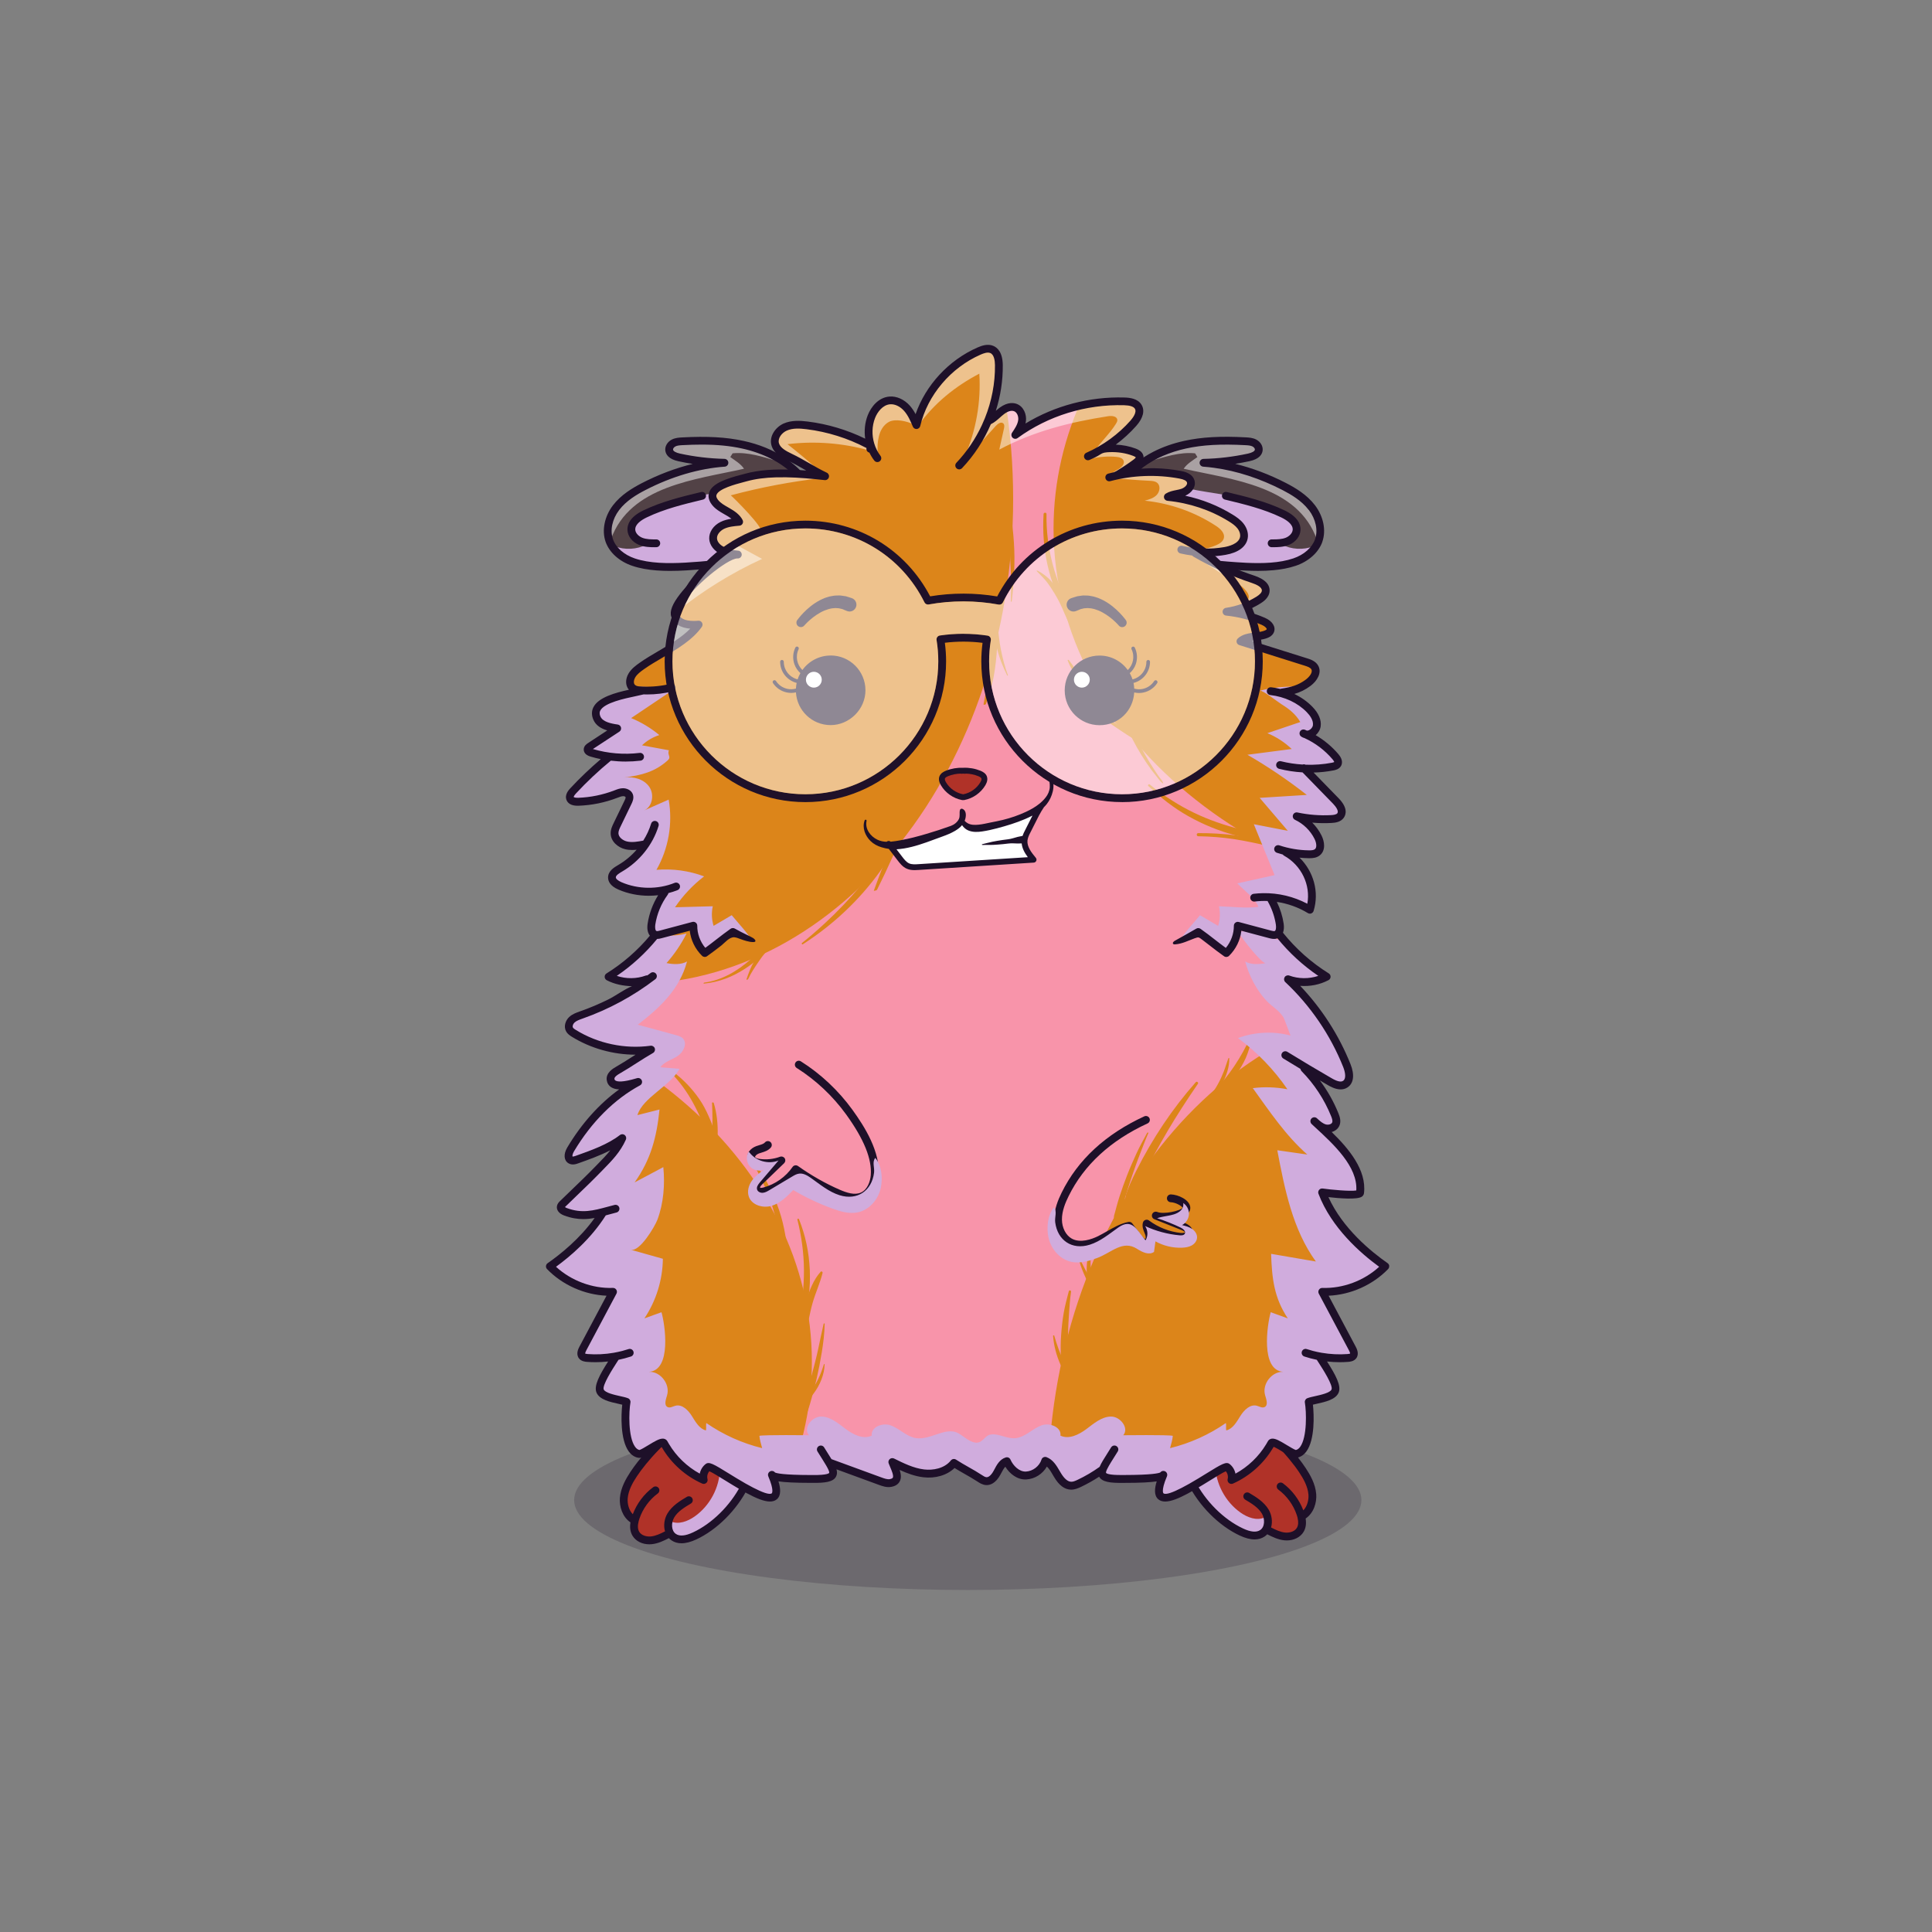
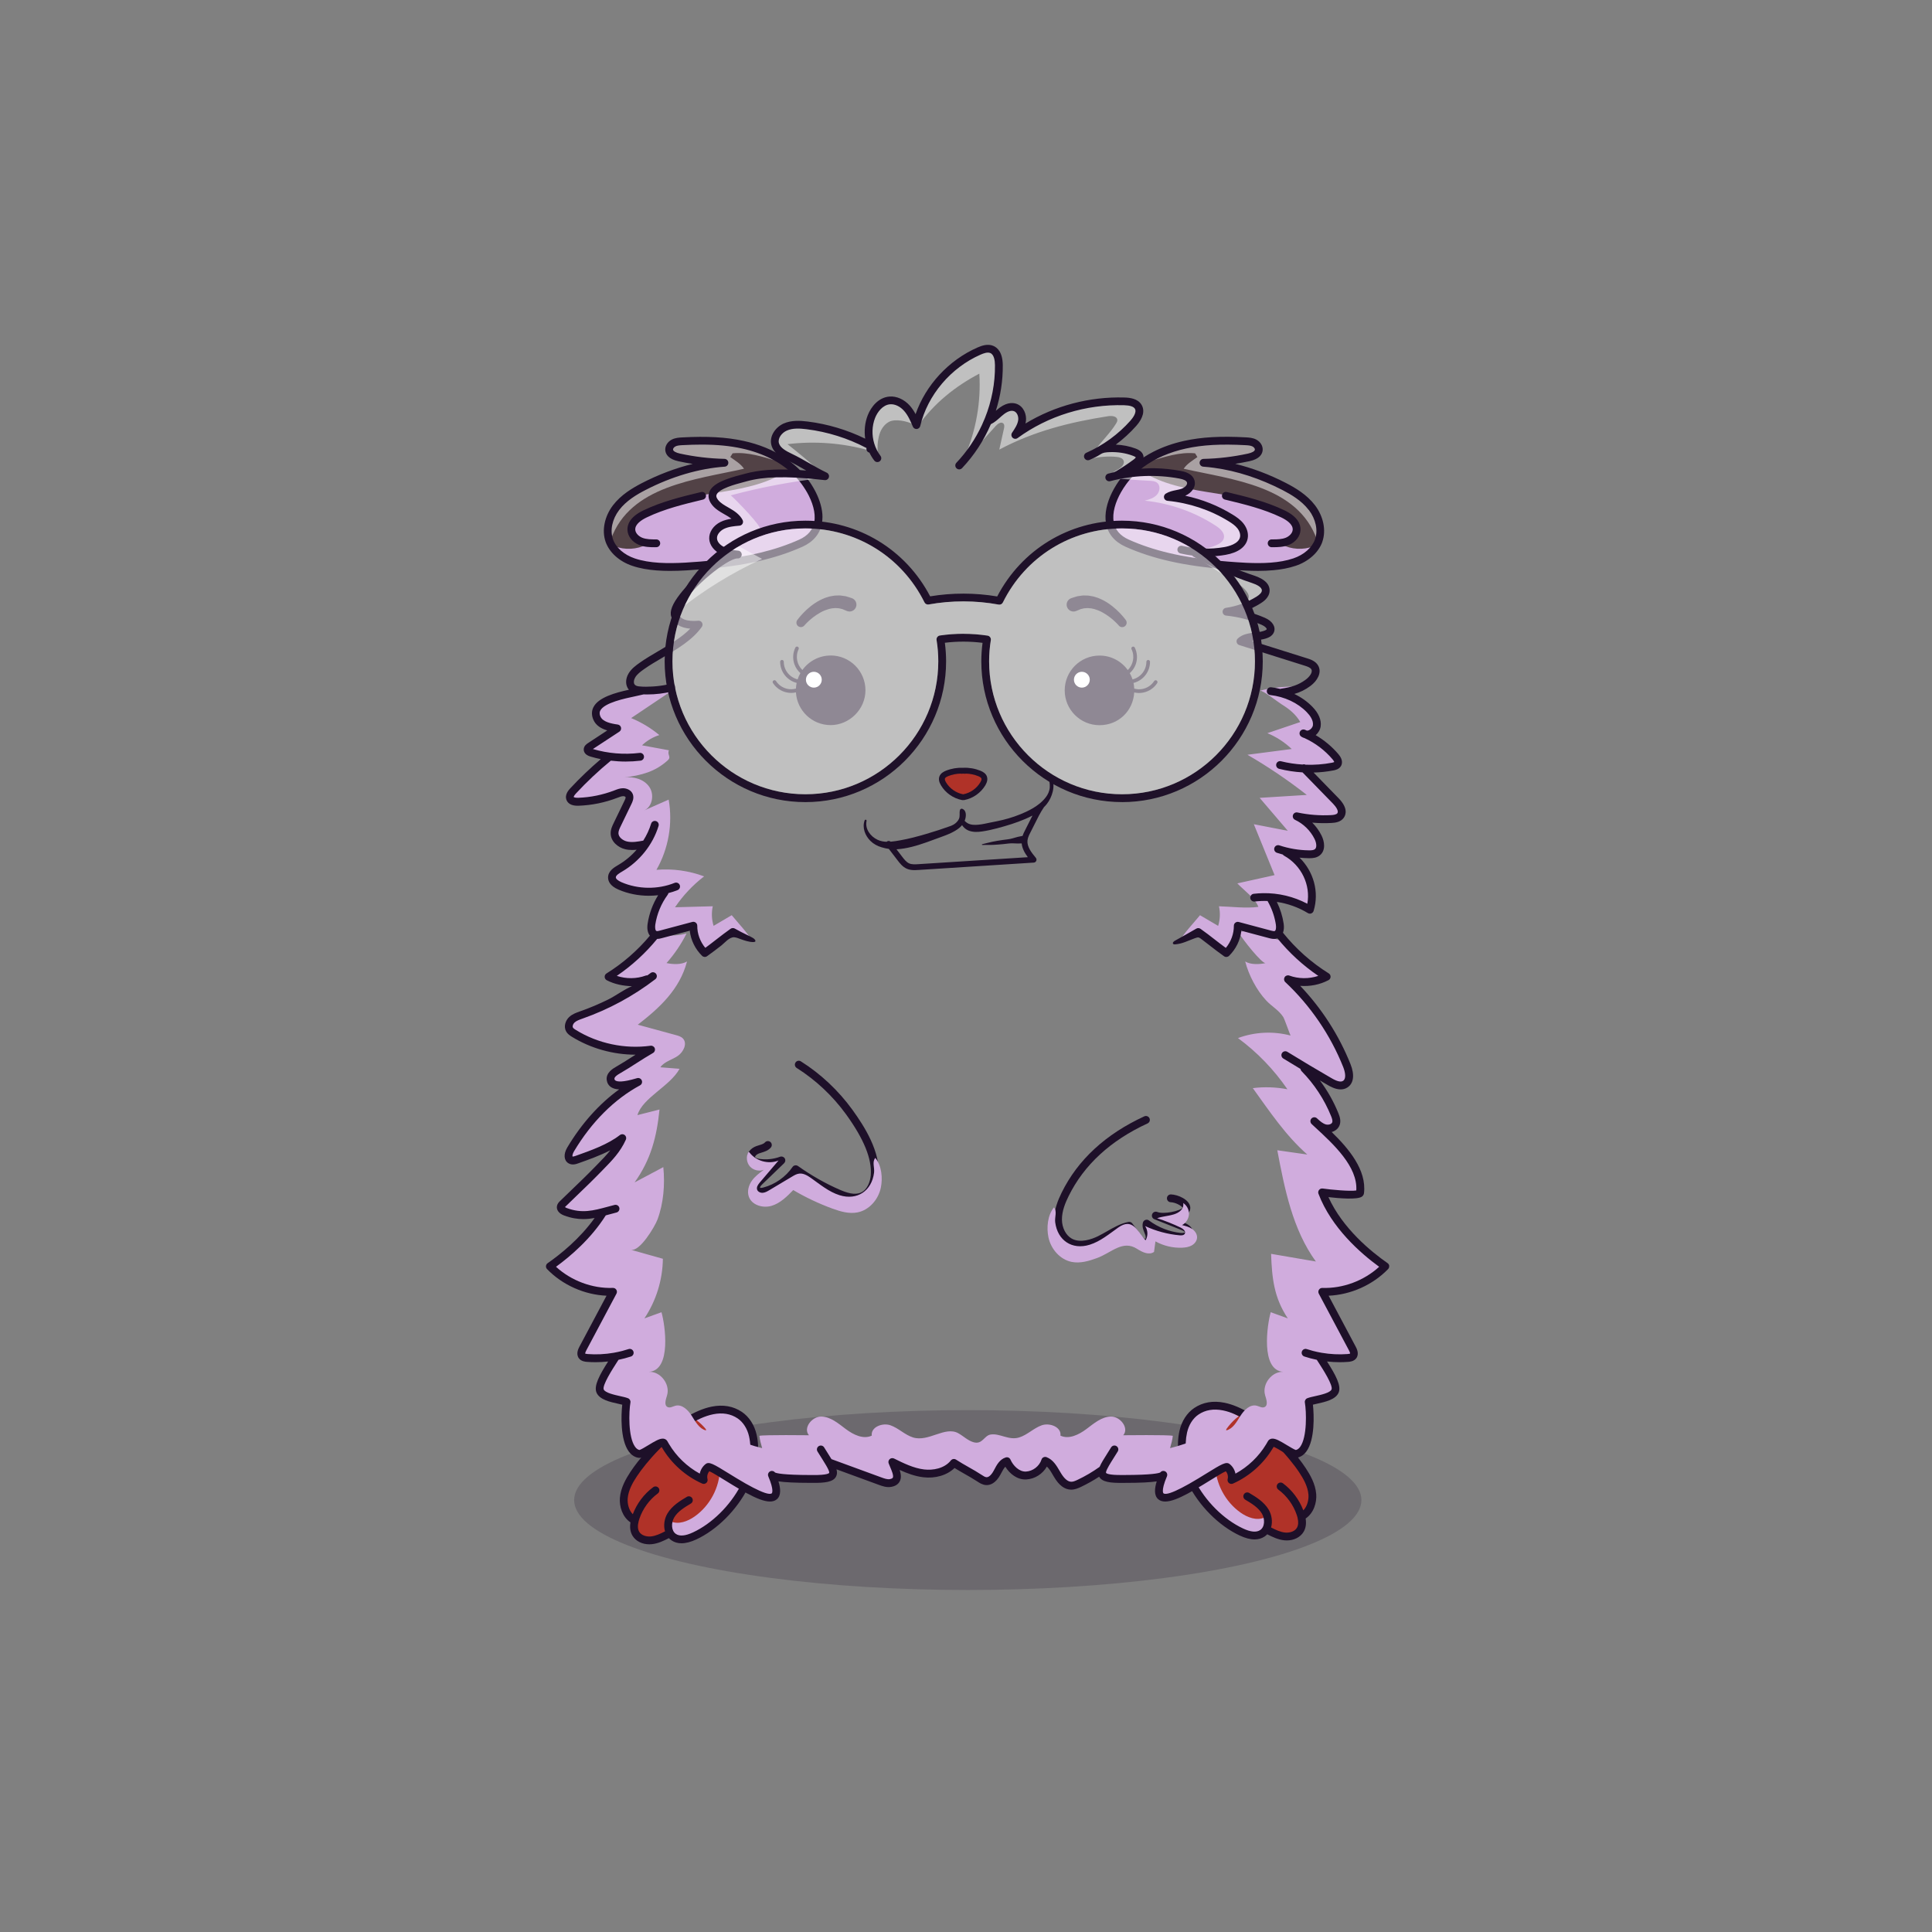
<svg xmlns="http://www.w3.org/2000/svg" xmlns:ns1="https://cryptohamsters.co/" viewBox="0 0 841.89 841.89">
  <rect x="0" y="0" width="841.89" height="841.89" fill="#808080" stroke="none" />
  <title>CryptoHamsters</title>
  <desc>
    <ns1:gene-1>6</ns1:gene-1>
    <ns1:gene-2>16290986</ns1:gene-2>
    <ns1:gene-3>14451994</ns1:gene-3>
    <ns1:gene-4>4417103</ns1:gene-4>
    <ns1:gene-5>7</ns1:gene-5>
    <ns1:gene-6>1234349</ns1:gene-6>
    <ns1:gene-7>9</ns1:gene-7>
    <ns1:gene-8>13</ns1:gene-8>
    <ns1:gene-9>5390918</ns1:gene-9>
    <ns1:gene-10>4344313</ns1:gene-10>
    <ns1:gene-11>10002018</ns1:gene-11>
    <ns1:gene-12>13</ns1:gene-12>
    <ns1:gene-13>13</ns1:gene-13>
    <ns1:gene-14>26</ns1:gene-14>
    <ns1:gene-15>6481166</ns1:gene-15>
    <ns1:gene-16>13237950</ns1:gene-16>
    <ns1:gene-17>4804963</ns1:gene-17>
    <ns1:gene-18>11547176</ns1:gene-18>
  </desc>
  <rect width="841.89" height="841.89" fill="transparent" />
  <g id="tail-texture">
</g>
  <g id="tail">
</g>
  <g id="ears-texture">
    <g id="ears-texture" clip-path="url(#clip-ears-base)">
      <polygon points="167.71 75.4 312.51 65.7 443.53 115.85 439.31 386.94 313.71 392.84 167.71 373.05 167.71 75.4" class="ears-texture-primary" fill="#524246" />
      <polygon points="673.69 107.76 555.15 85.11 450.54 116.92 447.31 383.83 577.26 392.84 673.69 385.99 673.69 107.76" class="ears-texture-primary" fill="#524246" />
    </g>
  </g>
  <g id="ears">
    <defs>
      <clipPath id="clip-ears-base">
        <path id="bp" data-name="fill" d="M355.66,227.63c-.66,3.71-3.03,6.49-7.02,8.28-10.46,4.7-22.41,7.6-37.63,9.14h-.08c-1.56,.17-3.29,.32-5.19,.47l-.26,.03c-2,.15-4.36,.33-6.85,.48-2.08,.11-4.34,.2-6.67,.2-5.21,0-10.8-.45-15.63-2.08-3.71-1.26-6.77-3.47-8.62-6.16-.59-.86-1.06-1.78-1.39-2.72-.03-.09-.06-.18-.09-.27-1.31-4.11-.21-9.15,2.92-13.26,3.23-4.22,7.96-7,11.73-8.93,11.48-5.92,23.54-9.49,34.88-10.28,.45-.03,.81-.41,.79-.86,0-.46-.37-.83-.83-.84-6.55-.14-13.12-.93-19.54-2.31-1.6-.36-3.54-1.06-3.71-2.46-.09-.82,.51-1.73,1.46-2.24,.97-.49,2.09-.59,3.45-.66,2.92-.16,5.75-.24,8.38-.24,6.78,0,12.44,.54,17.78,1.72,4.48,.98,8.7,2.44,12.53,4.36h0l.31,.16c.24,.12,.47,.25,.7,.37,1.54,.82,2.98,1.68,4.28,2.6,1.03,.71,2.01,1.45,2.94,2.23,.75,.63,1.45,1.28,2.13,1.95,.91,.88,1.79,1.87,2.64,2.92,.31,.38,.61,.77,.91,1.18,.59,.79,1.19,1.68,1.78,2.64,.19,.3,.37,.61,.55,.93,2.86,4.99,4.05,9.84,3.36,13.69Zm215.34-5.91c-3.22-4.22-7.96-7-11.72-8.93-9.8-5.06-20.18-8.43-30.01-9.77-1.62-.23-3.26-.41-4.87-.52-.46-.03-.81-.41-.79-.86,0-.15,.04-.3,.13-.43,.14-.25,.41-.4,.7-.41,6.55-.14,13.13-.93,19.55-2.31,1.6-.36,3.54-1.06,3.71-2.47,.09-.82-.51-1.73-1.47-2.23-.96-.49-2.08-.59-3.44-.66-10.77-.58-18.84-.13-26.16,1.48-5.14,1.13-9.83,2.84-13.98,5.13-1.67,.9-3.25,1.9-4.74,3-.71,.51-1.39,1.05-2.04,1.6-.6,.51-1.18,1.03-1.73,1.56l-.11,.1c-.1,.09-.2,.19-.3,.28-1.24,1.21-2.45,2.61-3.6,4.15-.85,1.16-1.63,2.37-2.32,3.59-2.82,4.95-4,9.77-3.31,13.61,.66,3.71,3.03,6.49,7.02,8.28,10.84,4.87,23.36,7.82,39.41,9.31,1.15,.11,2.32,.2,3.49,.3l.44,.03c2.67,.2,5.44,.42,8.33,.55,1.49,.07,3.17,.12,4.96,.12,4.96,0,10.74-.41,15.71-2.08,3.67-1.24,6.7-3.43,8.55-6.08,0,0,0,0,0,0,.61-.88,1.1-1.82,1.45-2.8,0-.03,.02-.04,.03-.07,1.42-4.14,.33-9.29-2.86-13.46Z" style="fill: #d91c5c;" />
      </clipPath>
    </defs>
    <g>
      <path id="bq" data-name="shadow" d="M355.66,227.63c-.66,3.71-3.03,6.49-7.02,8.28-10.46,4.7-22.41,7.6-37.63,9.14h-.08c-1.56,.17-3.29,.32-5.19,.47l-.26,.03c-2,.15-4.36,.33-6.85,.48-2.08,.11-4.34,.2-6.67,.2-5.21,0-10.8-.45-15.63-2.08-3.71-1.26-6.77-3.47-8.62-6.16,4.52,1.76,9.83,1.53,14.13-.75-3.76,.88-6.88-3.92-5.82-7.64,1.05-3.71,4.62-6.12,8.11-7.76,18.98-8.95,42.91-5.28,59.98-17.48,.07,0,.14,0,.21,0,.75,.63,1.45,1.28,2.13,1.95,.91,.88,1.79,1.87,2.64,2.92,.31,.38,.61,.77,.91,1.18,.59,.79,1.19,1.68,1.78,2.64,.19,.3,.37,.61,.55,.93,2.86,4.99,4.05,9.84,3.36,13.69Zm202.8,9.6c3.76,.88,6.88-3.92,5.83-7.64-1.06-3.71-4.62-6.12-8.12-7.76-18.98-8.95-42.91-5.28-59.98-17.48-.12,0-.24,0-.36,0-.6,.51-1.18,1.03-1.73,1.56l-.11,.1c-.1,.09-.2,.19-.3,.28-1.24,1.21-2.45,2.61-3.6,4.15-.85,1.16-1.63,2.37-2.32,3.59-2.82,4.95-4,9.77-3.31,13.61,.66,3.71,3.03,6.49,7.02,8.28,10.84,4.87,23.36,7.82,39.41,9.31,1.15,.11,2.32,.2,3.49,.3l.44,.03c2.67,.2,5.44,.42,8.33,.55,1.49,.07,3.17,.12,4.96,.12,4.96,0,10.74-.41,15.71-2.08,3.67-1.24,6.7-3.43,8.55-6.08-4.48,1.67-9.68,1.41-13.91-.83Z" fill="#d0acdd" style="mix-blend-mode: multiply;" />
      <path id="br" data-name="light" d="M324.21,204.26c-21.01,4.77-49.55,7.32-58,30.73-1.31-4.11-.21-9.15,2.92-13.26,3.23-4.22,7.96-7,11.73-8.93,11.48-5.92,23.54-9.49,34.88-10.28,.45-.03,.81-.41,.79-.86,0-.46-.37-.83-.83-.84-6.55-.14-13.12-.93-19.54-2.31-1.6-.36-3.54-1.06-3.71-2.46-.09-.82,.51-1.73,1.46-2.24,.97-.49,2.09-.59,3.45-.66,2.92-.16,5.75-.24,8.38-.24,6.78,0,12.44,.54,17.78,1.72,4.48,.98,8.7,2.44,12.53,4.36h0l.31,.16c.24,.12,.47,.25,.7,.37,.62,.46,1.23,.95,1.83,1.46-6.45-1.89-12.96-4.1-19.65-3.44-.34,.54-.67,1.09-1.01,1.63,2.17,1.57,4.48,2.87,5.98,5.09Zm246.79,17.47c-3.22-4.22-7.96-7-11.72-8.93-9.8-5.06-20.18-8.43-30.01-9.77-1.62-.23-3.26-.41-4.87-.52-.46-.03-.81-.41-.79-.86,0-.15,.04-.3,.13-.43,.14-.25,.41-.4,.7-.41,6.55-.14,13.13-.93,19.55-2.31,1.6-.36,3.54-1.06,3.71-2.47,.09-.82-.51-1.73-1.47-2.23-.96-.49-2.08-.59-3.44-.66-10.77-.58-18.84-.13-26.16,1.48-5.14,1.13-9.83,2.84-13.98,5.13-.52,.39-1.03,.81-1.53,1.23,6.45-1.89,12.95-4.1,19.65-3.44,.33,.54,.67,1.09,1.01,1.63-2.17,1.57-4.48,2.87-5.98,5.09,21.06,4.78,49.71,7.33,58.07,30.93,1.42-4.14,.33-9.29-2.86-13.46Z" fill="#fff" opacity="0.5" style="mix-blend-mode: overlay" />
      <path id="bs" data-name="line" d="M285.39,238.46c-2.17,0-4.56-.07-6.82-.97-3.03-1.21-5.05-3.8-5.15-6.58-.09-2.31,1.04-5.66,6.92-8.49,8.05-3.89,16.78-5.99,25.21-8.02,.91-.22,1.83,.34,2.05,1.25,.22,.91-.34,1.83-1.25,2.05-8.27,1.99-16.81,4.05-24.53,7.77-2.33,1.12-5.09,2.96-5,5.3,.06,1.63,1.61,2.98,3.02,3.55,1.85,.74,4.04,.74,6.15,.73h0c.94,0,1.7,.76,1.7,1.69,0,.94-.76,1.7-1.69,1.71-.2,0-.4,0-.6,0Zm276.17-.97c3.03-1.21,5.05-3.8,5.15-6.58,.09-2.31-1.04-5.66-6.92-8.49-8.05-3.89-16.78-5.99-25.22-8.02-.91-.22-1.83,.34-2.05,1.25s.34,1.83,1.26,2.05c8.27,1.99,16.81,4.05,24.53,7.77,2.33,1.12,5.09,2.96,5,5.3-.06,1.63-1.61,2.98-3.02,3.55-1.68,.67-3.63,.73-5.56,.73-.2,0-.4-.01-.6,0-.94,0-1.7,.76-1.7,1.69,0,.94,.76,1.7,1.7,1.71,.2,0,.4,0,.6,0,2.17,0,4.56-.07,6.82-.97Zm-203.17-12.11c0,.91-.07,1.81-.23,2.69-.81,4.52-3.74,8.04-8.48,10.17-11.84,5.31-25.75,8.43-43.77,9.82l-.26,.03c-2.07,.16-4.25,.32-6.49,.46h0c-2.36,.14-4.79,.23-7.23,.23-1.92,0-3.86-.06-5.76-.21h-.02c-3.7-.28-7.32-.88-10.64-2.01-5.64-1.9-9.98-5.81-11.61-10.45-1.73-4.95-.5-11.05,3.21-15.92,3.52-4.62,8.58-7.58,12.58-9.66,7.26-3.75,14.76-6.57,22.18-8.38-2.09-.32-4.18-.71-6.25-1.16-4.34-.94-5.49-3.03-5.7-4.62-.24-1.9,.9-3.83,2.84-4.83,1.51-.77,3.22-.87,4.46-.93,11.01-.6,19.29-.13,26.85,1.53,6.66,1.45,12.67,3.91,17.73,7.21,1.51,.99,2.94,2.05,4.28,3.19,.74,.62,1.45,1.27,2.14,1.94,1.67,1.63,3.31,3.6,4.79,5.78,.19,.27,.37,.54,.54,.82,.58,.91,1.13,1.85,1.64,2.81,.12,.24,.24,.48,.36,.71,1.73,3.5,2.86,7.24,2.86,10.8Zm-6.83-11.01c-.18-.31-.36-.61-.54-.91-.54-.88-1.12-1.75-1.73-2.58-.29-.39-.59-.77-.89-1.15-.82-1.03-1.69-1.99-2.57-2.85-1.5-1.48-3.16-2.84-4.96-4.08-1.55-1.08-3.2-2.06-4.96-2.95-.03,0-.03-.03-.05-.03h-.02c-3.77-1.9-7.97-3.39-12.5-4.38-5.24-1.15-10.86-1.7-17.6-1.7-2.6,0-5.36,.08-8.34,.24-1.26,.07-2.29,.15-3.1,.57-.62,.32-1.06,.93-1.01,1.38,.08,.69,1.22,1.33,3.04,1.73,6.36,1.38,12.88,2.15,19.39,2.3,.91,.03,1.64,.76,1.66,1.67,.03,.9-.67,1.67-1.58,1.73-11.23,.79-23.18,4.32-34.55,10.19-3.7,1.9-8.33,4.62-11.44,8.7-3.03,3.97-4.06,8.85-2.7,12.73,1.28,3.66,4.83,6.78,9.49,8.36,6.54,2.21,14.56,2.24,21.96,1.84h.02c2.36-.14,4.66-.31,6.83-.48l.27-.03c1.79-.14,3.54-.29,5.25-.47h0c15.1-1.52,27.07-4.44,37.37-9.06,3.72-1.67,5.92-4.24,6.54-7.66,.71-3.99-.78-8.78-3.26-13.11Zm224.67,21.73c-1.62,4.64-5.97,8.55-11.61,10.45-3.03,1.02-6.31,1.62-9.66,1.92h-.02c-2.23,.21-4.48,.3-6.74,.3-1.9,0-3.78-.06-5.64-.15-2.8-.13-5.53-.34-8.09-.54l-.26-.03c-18.02-1.39-31.93-4.5-43.77-9.82-4.74-2.12-7.68-5.64-8.48-10.17-.77-4.27,.43-9.02,2.58-13.4,.6-1.21,1.27-2.39,1.99-3.53,1.1-1.73,2.33-3.36,3.6-4.81,.59-.66,1.18-1.29,1.78-1.88,1.99-1.95,4.22-3.72,6.68-5.29,1.28-.82,2.61-1.59,4-2.3,4.06-2.07,8.59-3.67,13.46-4.74,7.56-1.66,15.84-2.13,26.85-1.53,1.24,.07,2.95,.16,4.46,.93,1.94,.99,3.08,2.93,2.84,4.83-.2,1.59-1.35,3.68-5.7,4.62-2.07,.44-4.16,.83-6.25,1.16,7.42,1.81,14.92,4.63,22.18,8.38,4,2.07,9.06,5.04,12.58,9.66,3.71,4.87,4.95,10.97,3.21,15.92Zm-5.92-13.85c-3.11-4.08-7.74-6.79-11.44-8.7-9.77-5.04-19.95-8.36-29.74-9.68-1.62-.23-3.22-.4-4.81-.51-.91-.07-1.61-.83-1.58-1.73,0-.31,.09-.6,.25-.84,.29-.48,.81-.81,1.41-.82,6.51-.14,13.03-.92,19.39-2.3,1.82-.4,2.96-1.04,3.04-1.73,.05-.45-.39-1.05-1.01-1.38-.82-.42-1.84-.5-3.1-.57-10.68-.58-18.69-.13-25.94,1.46-7.07,1.55-13.34,4.28-18.4,7.98-1.37,.99-2.63,2.06-3.81,3.2h0c-.09,.08-.19,.17-.27,.25-1.22,1.19-2.4,2.56-3.5,4.05-.82,1.11-1.58,2.29-2.27,3.5-2.46,4.31-3.93,9.07-3.22,13.04,.61,3.42,2.81,5.99,6.54,7.66,10.7,4.8,23.2,7.76,39.13,9.23h.02c1.14,.11,2.3,.2,3.49,.3l.27,.03c2.66,.2,5.52,.43,8.45,.56h0c6.95,.31,14.29,.13,20.36-1.92,4.65-1.57,8.19-4.69,9.48-8.36,1.36-3.88,.32-8.76-2.7-12.73Z" style="fill: #1e1029;" />
    </g>
  </g>
  <g id="legs-texture">
    <ellipse cx="421.72" cy="653.67" rx="171.53" ry="39.19" fill="#1e1029" opacity="0.2" />
    <g id="legs-texture" clip-path="url(#clip-legs-base)">
      <polygon points="168 463.87 312.8 454.16 443.82 504.31 439.61 775.41 314 781.31 168 761.51 168 463.87" class="skin-texture-primary" fill="#b03228" />
      <polygon points="673.98 496.22 555.44 473.57 450.83 505.39 447.6 772.29 577.55 781.31 673.98 774.45 673.98 496.22" class="skin-texture-primary" fill="#b03228" />
    </g>
  </g>
  <g id="legs">
    <defs>
      <clipPath id="clip-legs-base">
        <path id="fill-15" data-name="fill" d="M327.23,625.76c1.29,5.78,.53,12.26-2.21,18.73-.46,1.09-.96,2.15-1.48,3.16-4.67,8.96-12.79,16.96-21.19,20.89-3.59,1.68-6.37,1.89-8.27,.63-2.54-1.69-2.59-5.64-1.05-8.28,1.68-2.89,4.8-4.75,7.55-6.39,.45-.27,.58-.78,.34-1.19-.24-.4-.76-.53-1.16-.3-2.81,1.67-6.28,3.75-8.2,7.02-1.24,2.11-1.6,4.81-.94,7.05l.2,.68-.63,.32c-2.13,1.09-4.23,2.09-6.47,2.31-.23,.02-.47,.03-.71,.03-1.85,0-4.09-.64-5.2-2.5-.77-1.3-.88-3.05-.33-5.19l.04-.19c.08-.32,.18-.65,.3-.99,1.52-4.52,4.48-8.58,8.31-11.42,.38-.28,.46-.82,.18-1.19-.13-.18-.33-.3-.56-.33-.22-.03-.45,.02-.63,.16-3.83,2.84-6.88,6.89-8.59,11.39l-.47,1.23-.93-.93c-2.09-2.15-2.64-5.28-2.47-7.5,.3-3.8,2.28-7.25,4.18-10.13,2.27-3.44,5.86-7.79,9.61-11.63,.92-.95,1.75-1.77,2.53-2.51,5.38-5.12,13.51-11.58,21.61-13.21,4.29-.86,8.08-.22,11.26,1.9,2.61,1.75,4.57,4.81,5.37,8.38Zm243.78,25.49c-.3-3.8-2.28-7.25-4.18-10.13-2.54-3.85-6.56-8.63-10.75-12.79-.93-.92-1.78-1.73-2.6-2.48-5.08-4.66-12.75-10.54-20.41-12.08-4.29-.86-8.08-.22-11.26,1.91-2.61,1.75-4.57,4.81-5.37,8.38-1.25,5.59-.57,11.87,1.97,18.17,.44,1.09,.93,2.16,1.44,3.18,4.63,9.2,12.85,17.41,21.47,21.43,3.59,1.68,6.37,1.89,8.27,.63,2.54-1.69,2.59-5.64,1.05-8.28-1.68-2.89-4.8-4.75-7.59-6.41-.41-.25-.54-.76-.3-1.16,.24-.4,.76-.54,1.18-.29,2.79,1.66,6.27,3.74,8.19,7.01,1.24,2.11,1.6,4.82,.94,7.05l-.2,.68,.63,.32c2.13,1.09,4.23,2.09,6.47,2.31,.23,.02,.47,.03,.71,.03,1.85,0,4.09-.64,5.19-2.5,.74-1.24,.87-2.89,.41-4.93l-.03-.11c-.02-.06-.04-.11-.05-.17l-.03-.17c-.08-.32-.18-.65-.3-.98-1.53-4.53-4.48-8.59-8.31-11.44-.38-.28-.46-.82-.18-1.19,.28-.38,.82-.45,1.19-.18,3.82,2.84,6.87,6.88,8.59,11.39l.46,1.16,.92-.84-.56-.62,.57,.62,.04-.04c2.06-2.12,2.61-5.25,2.45-7.47Z" style="fill: #f16ea5;" />
      </clipPath>
    </defs>
    <g>
      <path id="shadow-14" data-name="shadow" d="M292.32,662.99c3.4,1.45,7.36-.04,10.38-2.17,6.65-4.69,10.88-12.66,11.03-20.8s-3.76-16.26-10.24-21.2c3.31-1.76,6.71-3.56,10.42-4.04s7.88,.61,10.06,3.66c1.9,2.65,3.06,5.64,3.7,8.84,1.74,8.71-.29,18.01-5.02,25.52-4.74,7.51-12.06,13.26-20.28,16.62-2.62,1.07-5.56,1.91-8.23,.99s-4.6-4.31-3.07-6.69m259.89-2.42c-3.4,1.45-7.36-.04-10.38-2.17-6.65-4.69-10.88-12.66-11.03-20.8-.15-8.14,3.76-16.26,10.24-21.2-3.31-1.76-6.71-3.56-10.42-4.04-3.72-.49-7.88,.61-10.06,3.66-1.9,2.65-3.06,5.64-3.7,8.84-1.74,8.71,.29,18.01,5.02,25.52s12.06,13.26,20.28,16.62c2.62,1.07,5.56,1.91,8.23,.99s4.6-4.31,3.07-6.69" fill="#d0acdd" style="mix-blend-mode: multiply;" />
      <path id="line-13" data-name="line" d="M329.71,625.19c-.94-4.21-3.29-7.83-6.43-9.94-3.77-2.52-8.2-3.29-13.18-2.29-7.53,1.51-15.42,6.92-22.07,13.07-2.13,1.97-4.15,4.02-5.97,6.04-3.03,3.34-5.55,6.6-7.35,9.32-1.95,2.97-4.24,6.93-4.59,11.34-.28,3.71,1.05,8.25,4.61,10.67h0c-.36,2.25-.07,4.2,.88,5.79,1.39,2.35,4.2,3.76,7.33,3.76,.34,0,.68-.02,1.02-.05,2.79-.27,5.29-1.5,7.51-2.64,.35,.37,.74,.71,1.19,1,1.24,.83,2.69,1.24,4.31,1.24,1.9,0,4.05-.56,6.46-1.68,8.93-4.17,17.55-12.67,22.54-22.52,.52-1.02,.99-2.07,1.44-3.11,2.71-6.51,3.77-13.45,2.3-20.02Zm-5.47,18.96c-.44,1.05-.93,2.08-1.45,3.09-4.66,8.94-12.59,16.68-20.8,20.51-3.31,1.55-5.81,1.78-7.44,.69-2.11-1.4-2.11-4.89-.79-7.14,1.58-2.71,4.62-4.51,7.29-6.11,.81-.48,1.07-1.52,.59-2.33-.48-.81-1.53-1.07-2.33-.6-2.88,1.72-6.47,3.85-8.5,7.32-1.31,2.24-1.77,5.18-1.02,7.72-1.99,1.02-4.05,2.01-6.16,2.22-1.83,.17-4.11-.39-5.1-2.06-.65-1.11-.73-2.68-.21-4.64,0-.03,0-.05,.02-.08h0c.08-.31,.17-.61,.28-.93,1.47-4.36,4.32-8.28,8.02-11.02,.76-.56,.92-1.62,.36-2.38-.56-.75-1.63-.91-2.38-.35-4,2.97-7.11,7.12-8.87,11.77l-.02-.02c-1.73-1.78-2.38-4.56-2.21-6.82,.28-3.61,2.2-6.94,4.04-9.72,1.94-2.94,5.32-7.22,9.51-11.51,.81-.83,1.64-1.67,2.51-2.48,6.3-5.99,13.95-11.53,21.2-13,4.05-.82,7.63-.22,10.62,1.78,2.43,1.63,4.26,4.5,5.01,7.86,1.33,5.97,.35,12.28-2.16,18.22Zm249.31,6.89c-.35-4.41-2.63-8.37-4.6-11.34-1.79-2.72-4.33-5.98-7.34-9.32-2.09-2.32-4.42-4.68-6.91-6.91-6.44-5.79-13.94-10.76-21.12-12.21-4.98-1-9.42-.24-13.18,2.29-3.15,2.11-5.49,5.73-6.43,9.94-1.43,6.39-.46,13.15,2.1,19.51,.42,1.05,.88,2.09,1.39,3.12,4.95,10.06,13.7,18.78,22.79,23.02,2.41,1.12,4.56,1.68,6.46,1.68,1.62,0,3.07-.42,4.31-1.24,.45-.3,.84-.63,1.19-1,1.11,.57,2.3,1.16,3.54,1.64,1.25,.48,2.58,.86,3.97,.99,.34,.03,.68,.05,1.02,.05,3.13,0,5.93-1.41,7.33-3.76,.94-1.59,1.23-3.54,.88-5.79,0,0,0,0,0,0,3.55-2.41,4.89-6.94,4.61-10.66Zm-5.6,7.08l-.02,.02c-1.77-4.65-4.88-8.81-8.87-11.77-.76-.56-1.82-.4-2.38,.35-.56,.76-.4,1.82,.36,2.38,3.7,2.75,6.55,6.66,8.02,11.02,.11,.31,.2,.62,.28,.92v.02c.02,.14,.05,.27,.1,.41,.42,1.8,.32,3.25-.31,4.3-.99,1.67-3.26,2.23-5.09,2.06-2.12-.2-4.17-1.2-6.16-2.22,.75-2.53,.29-5.48-1.02-7.72-2.03-3.47-5.62-5.6-8.5-7.32-.81-.48-1.84-.21-2.33,.6-.48,.81-.21,1.84,.59,2.33,2.68,1.6,5.71,3.4,7.29,6.11,1.32,2.25,1.32,5.74-.79,7.14-1.63,1.09-4.13,.86-7.44-.69-8.38-3.91-16.46-11.88-21.07-21.05-.52-1.02-.99-2.06-1.41-3.11-2.33-5.77-3.22-11.88-1.93-17.66,.76-3.37,2.58-6.23,5.02-7.86,2.98-2,6.56-2.59,10.62-1.78,6.8,1.37,13.95,6.32,20,11.87,.88,.81,1.74,1.63,2.58,2.46,4.71,4.68,8.53,9.45,10.64,12.66,1.84,2.78,3.76,6.11,4.04,9.72,.17,2.25-.48,5.03-2.21,6.82Z" style="fill: #1e1029;" />
    </g>
  </g>
  <g id="body-texture">
    <g id="body-texture" clip-path="url(#clip-body-base)">
      <rect width="841.89" height="841.89" class="body-texture-primary" fill="#f894aa" />
      <path d="M292.43,467.51c3.84,3.96,7.04,8.39,9.66,13.23,1.26,2.34,2.46,4.73,3.42,7.21,.5,1.28,.94,2.59,1.4,3.89s.84,2.66,1.63,3.85,2.43,.66,2.57-.7c.28-2.86-1.14-5.89-2.25-8.46s-2.47-5.2-4.1-7.56c-3.24-4.68-7.2-8.8-11.79-12.18-.42-.31-.89,.35-.54,.7h0Z" class="body-texture-secondary" fill="#dc851a" />
      <path d="M347.47,531.49c1.8,7.14,2.81,14.53,2.86,21.89,.02,3.64-.18,7.27-.57,10.88-.19,1.79-.59,3.6-.64,5.39s-.56,3.65-.62,5.5c-.02,.54,.77,.76,1.02,.28,1.71-3.24,2.41-7,2.88-10.59,.5-3.8,.65-7.64,.48-11.46-.34-7.6-1.87-15.03-4.71-22.08-.17-.43-.82-.27-.7,.19h0Z" class="body-texture-secondary" fill="#dc851a" />
      <path d="M357.6,554.2c-3.14,3.46-4.92,8.24-6.29,12.67-.69,2.25-1.33,4.54-1.68,6.87-.17,1.15-.5,2.44-.46,3.6,.02,.61,.16,1.28,.23,1.9,.05,.51,.09,.96,.38,1.39,.18,.26,.54,.34,.78,.1,.66-.67,.85-1.84,1.18-2.69,.4-1.03,.49-2.24,.72-3.32,.5-2.3,.98-4.61,1.62-6.88,1.26-4.44,3.26-8.68,4.37-13.14,.12-.48-.5-.9-.86-.5h0Z" class="body-texture-secondary" fill="#dc851a" />
      <path d="M358.92,576.83c-.87,3.68-1.6,7.39-2.4,11.09s-1.74,7.25-2.7,10.86c-1.93,7.28-4.32,14.45-6.97,21.51-.76,2.03-1.38,4.07-2.15,6.1s-1.64,4.06-2.05,6.1c-.17,.85,.84,1.21,1.34,.56,1.12-1.46,1.92-3.32,2.73-4.96s1.7-3.41,2.38-5.15c1.4-3.61,2.69-7.25,3.8-10.96,2.21-7.37,3.92-14.83,5.16-22.42,.69-4.2,1.22-8.41,1.3-12.67,0-.24-.37-.3-.42-.06h0Z" class="body-texture-secondary" fill="#dc851a" />
      <path d="M465.75,562.64c-.83,3.18-1.68,6.32-2.24,9.56s-.88,6.37-1.11,9.54-.23,6.45-.15,9.67c.04,1.65,.14,3.29,.32,4.93,.16,1.48,.09,3.32,1.09,4.5,.47,.56,1.47,.38,1.8-.23,.7-1.3,.28-3.05,.22-4.47-.07-1.58-.15-3.15-.23-4.72-.15-3.15-.15-6.31-.08-9.46s.24-6.28,.46-9.43,.42-6.44,.89-9.61c.09-.62-.8-.9-.96-.26h0Z" class="body-texture-secondary" fill="#dc851a" />
      <path d="M521.09,471.55c-10.26,11.61-18.87,24.57-25.84,38.41-.95,1.89-1.86,3.8-2.72,5.74-.45,1.02-.83,2.06-1.23,3.09s-.84,2.12-.84,3.25c0,1.05,1.28,1.52,2.01,.83,1.33-1.24,2.08-3.26,2.93-4.84,.9-1.69,1.7-3.45,2.55-5.17,1.67-3.39,3.42-6.75,5.22-10.07,3.64-6.69,7.5-13.29,11.63-19.69,2.35-3.65,4.75-7.27,7.21-10.84,.37-.54-.48-1.2-.91-.7h0Z" class="body-texture-secondary" fill="#dc851a" />
      <path d="M543.44,454.99c-2.2,4.35-4.78,8.65-7.69,12.57-1.42,1.91-2.95,3.81-4.53,5.59s-3.61,3.48-5.15,5.41c-.41,.51,.13,1.41,.78,1.1,2.27-1.09,4.22-2.97,6.04-4.68s3.56-3.67,5.11-5.77,2.88-4.25,4.07-6.54,2.01-4.73,2.72-7.24c.23-.8-1-1.12-1.35-.43h0Z" class="body-texture-secondary" fill="#dc851a" />
-       <path d="M349.87,411.47c13.11-8.45,24.57-19.16,33.69-31.85,1.25-1.74,2.43-3.53,3.59-5.33,.59-.91,1.35-1.87,1.77-2.87,.44-1.06,.96-2.06,1.5-3.08s-.87-1.79-1.49-.87c-1.09,1.6-2.3,3.04-3.39,4.64s-2.18,3.13-3.31,4.67c-2.3,3.11-4.68,6.17-7.16,9.14-4.89,5.84-10.17,11.38-15.77,16.54-3.19,2.93-6.43,5.78-9.84,8.47-.31,.25,.09,.76,.42,.55h0Z" class="body-texture-secondary" fill="#dc851a" />
-       <path d="M454.75,224.06c-.44,7.37,.07,14.8,1.69,22.01,.8,3.55,1.81,7.08,3.14,10.47,.68,1.74,1.42,3.46,2.22,5.15,.37,.78,.72,1.63,1.21,2.34,.53,.77,1.22,1.47,1.83,2.17,.42,.48,1.23-.03,1.05-.61-.26-.87-.44-1.78-.76-2.62s-.73-1.58-1.1-2.37c-.78-1.67-1.51-3.36-2.17-5.08-1.26-3.29-2.39-6.63-3.26-10.05-1.79-7-2.7-14.19-2.57-21.42,.02-.84-1.25-.83-1.29,0h0Z" class="body-texture-secondary" fill="#dc851a" />
      <path d="M455.67,252.97c.91,1.07,3.52,4.66,5.96,9.4,1.69,3.29,2.83,6.85,4.72,10.03,.22,.37,.91,.24,.87-.23-.33-3.78-2.11-7.28-3.91-10.58-3.74-6.87-5.33-8.57-6.41-9.56-2.32-2.12-4.97-3.63-5.17-3.39-.18,.22,1.75,1.77,3.94,4.34Z" class="body-texture-secondary" fill="#dc851a" />
      <path d="M500.41,342.52c5.31,5.04,11.07,9.58,17.47,13.17s13.18,6.38,20.25,8.27c2,.53,4,.98,6.05,1.31,1.06,.17,2.13,.32,3.19,.46s2.09,.37,3.11,.04c.94-.3,1.12-1.56,.27-2.09-1.4-.87-3.47-.88-5.07-1.2-1.73-.36-3.45-.76-5.17-1.16-3.5-.82-6.94-1.87-10.33-3.06-6.71-2.35-13.22-5.47-19.21-9.29-3.43-2.18-6.79-4.47-9.91-7.09-.45-.38-1.1,.24-.66,.66h0Z" class="body-texture-secondary" fill="#dc851a" />
      <path d="M522.15,364.4c5.26,.09,10.52,.49,15.73,1.28,2.5,.38,4.98,.87,7.46,1.36,1.28,.25,2.55,.52,3.82,.81,1.19,.27,2.62,.87,3.84,.72,.77-.09,1.02-.95,.39-1.42-.99-.73-2.53-.89-3.71-1.17-1.26-.3-2.53-.59-3.81-.85-2.56-.52-5.16-.87-7.75-1.18-5.3-.64-10.63-.94-15.96-.91-.88,0-.88,1.35,0,1.36h0Z" class="body-texture-secondary" fill="#dc851a" />
      <path d="M168,427.53v331.67c104.67-10.04,185.78-80.45,185.78-165.84s-81.1-155.8-185.78-165.84Z" class="body-texture-secondary" fill="#dc851a" />
      <path d="M168,65.7V380.48c28.9,30.25,65.97,48.43,106.4,48.43,92.28,0,167.09-94.71,167.09-211.53,0-59.5-19.41-113.25-50.65-151.69H168Z" class="body-texture-secondary" fill="#dc851a" />
      <path d="M634.52,65.7c-99.62,13.53-175.43,82.1-175.43,164.65,0,92.28,94.71,167.09,211.53,167.09,1.12,0,2.25-.01,3.37-.02V65.7h-39.47Z" class="body-texture-secondary" fill="#dc851a" />
      <path d="M673.98,781.31V447.54c-15.85-6.32-32.71-9.74-50.21-9.74-92.28,0-167.09,94.71-167.09,211.53,0,49.93,13.68,95.8,36.53,131.98h180.77Z" class="body-texture-secondary" fill="#dc851a" />
      <path d="M310.28,480.59c.18,4.68,.33,9.28-.06,13.95-.19,2.28-.59,4.52-.95,6.78-.19,1.19-.49,2.36-.67,3.54-.16,1.06-.5,2.24-.25,3.3,.12,.5,1.25,.57,1.55,.23,.76-.85,1.06-1.98,1.42-3.04s.55-2.32,.76-3.45c.44-2.36,.58-4.79,.65-7.19,.14-4.7-.33-9.64-1.73-14.14-.07-.23-.74-.27-.73,0h0Z" class="body-texture-secondary" fill="#dc851a" />
      <path d="M359.03,594.5c-1.35,4.4-3.24,8.65-6.14,12.25-1.39,1.72-2.95,3.31-4.68,4.68s-3.62,2.36-5.31,3.69c-.55,.43,.39,.6,.69,.53,4.44-1.13,8.33-4.88,10.99-8.45s4.66-8.14,4.76-12.73c0-.14-.28-.06-.31,.04h0Z" class="body-texture-secondary" fill="#dc851a" />
      <path d="M458.9,582.1c.31,4.4,1.46,8.56,3.23,12.59,.83,1.89,1.84,3.76,2.97,5.49,1.22,1.86,2.47,3.6,4.35,4.82,.22,.15,1.02-.01,.87-.4-.73-1.87-1.99-3.34-3.07-5.02-1.17-1.81-2.27-3.64-3.26-5.55-1.98-3.8-3.44-7.93-4.61-12.05-.06-.21-.5-.08-.48,.13h0Z" class="body-texture-secondary" fill="#dc851a" />
      <path d="M469.38,546.57c.86,2.84,1.71,5.72,2.91,8.44,.58,1.32,1.16,2.64,1.83,3.91s1.39,2.65,2.67,3.47c.28,.18,.96-.02,.93-.41-.13-1.42-1.16-2.66-1.89-3.82s-1.51-2.38-2.2-3.62c-1.43-2.61-2.83-5.26-3.86-8.07-.06-.15-.43-.05-.38,.1h0Z" class="body-texture-secondary" fill="#dc851a" />
      <path d="M499.86,493.69c-1.57,2.99-3.27,5.93-4.66,9-1.37,3.04-2.75,6.1-3.96,9.2s-2.34,6.24-3.37,9.41c-.51,1.57-.96,3.16-1.4,4.75-.21,.76-.41,1.53-.61,2.29s-.62,1.68-.38,2.44c.25,.8,1.75,.16,2.07-.25,.51-.67,.63-1.5,.85-2.3s.44-1.53,.66-2.3c.47-1.59,.96-3.17,1.44-4.76,.93-3.08,1.9-6.15,2.96-9.19s2.08-6.04,3.27-9.01,2.32-6.23,3.69-9.27c.12-.27-.46-.2-.56-.02h0Z" class="body-texture-secondary" fill="#dc851a" />
      <path d="M535.27,461.17c-.71,1.91-1.26,3.86-2,5.76s-1.59,3.76-2.59,5.55c-1.89,3.41-4.35,6.63-7.07,9.4-.61,.62,.78,.6,1.14,.29,3.24-2.74,5.81-5.97,7.77-9.74,1.75-3.36,3.32-7.49,3.13-11.33,0-.16-.35-.02-.39,.07h0Z" class="body-texture-secondary" fill="#dc851a" />
      <path d="M382.18,387.72c2.34-4.72,4.61-9.46,6.76-14.28,.87-1.96,2.05-4.03,2.11-6.23,.06-1.98-1.16-3.57-3.16-3.77-.19-.02-1.67,.37-1.48,.66,.9,1.38,1.65,2.67,1.57,4.4-.11,2.25-1.34,4.45-2.18,6.49-1.79,4.33-3.43,8.7-5.02,13.11-.07,.21,1.25-.07,1.41-.39h0Z" class="body-texture-secondary" fill="#dc851a" />
      <path d="M306.86,428.61c13.2-1.26,23.74-9.67,32.11-19.39,1.19-1.38,2.32-2.82,3.42-4.26,.56-.73,1.09-1.49,1.63-2.24,.5-.7,1.14-1.42,1.37-2.27,.25-.92-1.69-.24-1.95-.06-1.61,1.2-2.91,3.09-4.2,4.62s-2.65,3.13-3.99,4.68c-2.55,2.97-5.27,5.8-8.2,8.4-5.62,4.99-12.53,9.11-20.09,10.07-.37,.05-.64,.49-.1,.44h0Z" class="body-texture-secondary" fill="#dc851a" />
      <path d="M325.98,426.69c1.33-2.87,3.14-5.51,4.92-8.11,1.63-2.38,3.55-4.7,5.61-6.73s4.16-3.95,6.47-5.7c1.1-.83,2.23-1.67,3.39-2.42,1.1-.71,2.55-1.3,3.45-2.25,.5-.53-.85-.43-1.02-.39-1.48,.36-2.92,1.22-4.23,1.98s-2.68,1.6-3.96,2.53c-2.43,1.76-4.78,3.81-6.75,6.08s-3.69,4.65-5.23,7.23-2.42,5.17-3.36,7.89c-.07,.21,.64,.08,.73-.11h0Z" class="body-texture-secondary" fill="#dc851a" />
-       <path d="M429.65,306.75c1.27-3.89,2.58-7.75,3.34-11.79s1.27-8.93,1.52-13.04c.5-8.07,.19-15.42-1.28-23.39-.84-4.56-1.84-9.11-4-13.25-.48-.92-2.55-.03-2.42,.92,.53,4.01,1.53,7.9,2.27,11.87s1.32,7.94,1.66,11.95c.66,7.89,.65,15.95-.26,23.81-.5,4.35-.95,8.78-1.89,13.06-.09,.43,.95,.17,1.06-.14h0Z" class="body-texture-secondary" fill="#dc851a" />
      <path d="M439.23,294.26c-1.36-3.58-2.31-7.36-3.07-11.11-.37-1.85-.63-3.76-.86-5.63-.11-.91-.22-1.81-.33-2.72-.12-1.04-.41-1.99-.64-3.01-.06-.28-.89-.05-.92,.19-.12,.98-.3,1.93-.24,2.91,.06,.92,.13,1.83,.27,2.74,.29,1.95,.71,3.84,1.21,5.74,1.02,3.85,2.5,7.43,4.25,11,.05,.1,.36,0,.33-.09h0Z" class="body-texture-secondary" fill="#dc851a" />
      <path d="M440.88,262.05c.99-8.6,1.52-17.14,.93-25.79-.29-4.29-.75-8.55-1.4-12.8-.32-2.15-.73-4.29-1.16-6.43s-1.04-4.21-1.66-6.32c-.13-.43-1.14-.15-1.08,.29,.64,4.19,1.26,8.38,1.86,12.58,.6,4.25,1.06,8.53,1.38,12.81,.63,8.52,1.07,17.15,.72,25.69,0,.19,.39,.11,.41-.04h0Z" class="body-texture-secondary" fill="#dc851a" />
      <path d="M477.6,310.95c3.48,2.55,7.05,4.92,10.62,7.33,1.75,1.18,3.53,2.33,5.32,3.45,.94,.59,1.88,1.15,2.82,1.73,1.05,.64,2.12,1.14,3.21,1.69,.34,.17,1.62-.45,1.21-.76-.86-.66-1.63-1.32-2.55-1.9s-1.84-1.18-2.77-1.76c-1.87-1.18-3.78-2.32-5.69-3.43-3.9-2.25-7.77-4.52-11.74-6.63-.13-.07-.59,.17-.44,.28h0Z" class="body-texture-secondary" fill="#dc851a" />
      <path d="M465.24,287.75c1.01,2.76,2.65,5.44,4.25,7.89,1.69,2.59,3.44,5.19,5.38,7.59,3.94,4.89,8.28,9.43,13.1,13.47,2.79,2.33,5.65,4.47,9.01,5.89,.27,.11,1.37-.02,.91-.52-1.99-2.15-4.29-3.89-6.57-5.73-2.4-1.93-4.72-3.97-6.95-6.09-4.51-4.27-8.74-8.93-12.44-13.93-2.11-2.85-4-5.88-6.17-8.69-.11-.14-.61-.15-.52,.11h0Z" class="body-texture-secondary" fill="#dc851a" />
      <path d="M506.87,341.25c-.3-1.04-1.22-1.94-1.85-2.81-.74-1.03-1.42-2.1-2.12-3.16-1.41-2.14-2.73-4.32-4-6.55s-2.4-4.44-3.48-6.71c-.55-1.15-1.07-2.3-1.62-3.45s-.98-2.52-1.81-3.52c-.32-.38-1.35-.77-1.37,.03-.03,1.15,.79,2.48,1.23,3.53,.51,1.22,1.09,2.4,1.69,3.57,1.21,2.38,2.53,4.69,3.93,6.97s2.91,4.51,4.51,6.65c.78,1.04,1.59,2.04,2.4,3.05,.7,.88,1.37,1.88,2.32,2.5,.08,.05,.2,.02,.17-.09h0Z" class="body-texture-secondary" fill="#dc851a" />
      <path d="M327.76,506.04c3.35,6.33,6.63,12.69,8.77,19.56,1.06,3.43,2.02,6.85,2.79,10.36,.39,1.75,.72,3.5,1,5.27,.13,.85,.43,1.65,.59,2.5,.19,.96,.36,1.92,.54,2.88,.05,.25,1.27-.03,1.27-.34,.01-1.01,0-2.01-.05-3.01-.04-.88,.03-1.77-.09-2.64-.24-1.71-.53-3.42-.88-5.11-.72-3.54-1.73-7.11-3.03-10.48-2.63-6.77-5.89-13.43-10.49-19.1-.07-.08-.46,.05-.42,.11h0Z" class="body-texture-secondary" fill="#dc851a" />
      <path d="M476.02,542.75c-.23,1.79-.61,3.55-.74,5.36s-.04,3.66,.12,5.49,.51,3.48,.97,5.19c.22,.82,.49,1.63,.74,2.44,.14,.46,.31,.91,.45,1.37s.13,.9,.24,1.37c.2,.84-1.28,.79-1.61,.29-.25-.39-.57-.73-.8-1.13s-.38-.91-.55-1.36c-.34-.91-.57-1.84-.76-2.8-.35-1.77-.5-3.6-.54-5.41-.07-3.56,.58-7.69,2.27-10.86,.04-.07,.2-.05,.19,.04h0Z" class="body-texture-secondary" fill="#dc851a" />
    </g>
  </g>
  <g id="body">
    <defs>
      <clipPath id="clip-body-base">
-         <path id="c" data-name="fill" d="M576.21,562.08c9.26,.31,18.5-3.13,25.39-9.43l.77-.71-.84-.61c-7.33-5.32-20.46-16.48-26.15-31.43-.11-.28-.06-.6,.13-.83,.19-.24,.49-.36,.79-.31,3.09,.47,12.15,1.33,14.91,.84l.66-.11,.04-.67c.71-10.81-10.18-20.83-18.13-28.14-.43-.39-.87-.79-1.3-1.2-.06-.05-.12-.1-.17-.15l-.14-.13c-.23-.21-.26-.48-.26-.62,0-.22,.08-.42,.22-.58,.32-.35,.86-.37,1.24,0,.08,.08,.16,.15,.27,.25,1.2,1.1,2.49,2.2,3.98,2.59,1.4,.37,3.24-.12,3.73-1.45,.37-.99-.06-2.23-.49-3.31-2.97-7.37-7.49-14.25-13.06-19.91-.16-.16-.21-.34-.23-.47l-.05-.42-.36-.21c-2.51-1.5-5.01-3.02-7.49-4.54-.4-.25-.53-.77-.28-1.17,.25-.4,.77-.53,1.17-.28,6.32,3.89,12.8,7.76,19.29,11.51,2.8,1.62,4.62,1.96,5.92,1.12,2.28-1.49,1.01-5.44,.37-7.07-5.61-14.05-14.41-26.95-25.43-37.3-.3-.27-.36-.72-.14-1.07,.2-.34,.63-.48,1.01-.35,4.19,1.53,8.87,1.59,13.2,.15l1.63-.54-1.43-.97c-5.58-3.78-12.02-7.69-15.18-13.91-.03-.07-.07-.13-.09-.2-.1-.2-.2-.42-.31-.63-.42-.85-.82-1.73-1.19-2.64-2.08-4.93-3.66-10.48-4.8-15.46,4.89,1.33,9.78,2.64,14.65,3.96,1.06,.29,2.23,.57,3.21,.08,1.68-.83,1.68-3.2,1.3-5.04-1.41-6.84-4.79-13.26-9.62-18.3,2.05,.3,4.13,.59,6.15,.2s4.01-1.58,4.8-3.48c2.02-4.95-2.19-9.49-5.83-12.1,4.05-.25,8.11-.51,12.17-.77,1.2-.08,2.58-.25,3.25-1.24,.93-1.38-.13-3.2-1.16-4.51-3.87-4.93-7.74-9.86-11.61-14.79,.64,.81,5.42-.54,6.32-.75,1.42-.32,3.91-.08,4.88-1.33,.99-1.26,0-5.5-.87-6.72-2.01-2.85-7.17-2.3-8.6-5.48-.7-1.54-.17-3.31-.04-5,.31-3.95-1.85-8-5.32-9.93-1.22-.68-2.58-1.11-3.71-1.94-2.99-2.18-.48-3.86,1.82-5.02,.23-.12,.45-.23,.67-.33,2.57-1.27,4.5-2.12,6.46-4.62,.4-.51,.8-1.09,.82-1.73,.03-.85-.61-1.61-1.38-1.99-1.85-.91-4.27-2.18-6.28-2.72-1.09-.28-2.18-.57-3.26-.85-5.33-1.4-10.66-2.8-15.98-4.2-1.62-.43-3.56-1.21-3.71-2.87-.18-1.94,2.21-3.02,4.16-3.16,1.94-.14,4.25-.12,5.34-1.73,1.38-2.05-.65-4.88-3.01-5.6-2.35-.72-4.91-.22-7.35-.59-1.56-.24-3.36-1.32-3.12-2.87,.04-.26,.14-.51,.28-.73,.31-.51,.82-.91,1.34-1.22,2.32-1.39,5.14-1.71,7.53-2.99s4.33-4.29,2.98-6.64c-.77-1.34-2.34-1.98-3.78-2.52-4.9-1.84-9.82-3.66-14.72-5.5-3.97-1.48-9.43-3.07-12.51-6.05,4.88-.18,9.74-.77,14.53-1.77,3.01-.63,6.54-1.95,7.11-4.98,.59-3.01-2.16-5.56-4.75-7.19-7.37-4.66-15.73-7.46-24-10.23,3.07,1.03,7.9-6.59,4.04-8.77-1.3-.73-3.89,0-5.31-.06-3.04-.09-6.06-.64-9.12-.71-5.1-.13-10.12,.36-14.82,.86l-.18,.02-.15,.09c-.35,.2-.7,.4-1.03,.59-.6,.33-1.16,.65-1.73,.94-.42,.23-.94,.04-1.16-.35-.22-.42-.07-.93,.35-1.16,.11-.06,.23-.12,.34-.19,.69-.37,1.38-.75,2.07-1.14l.12-.07,.09-.1c.1-.12,.25-.2,.41-.24l.25-.1c2.69-1.59,5.28-3.31,7.69-5.11,1.04-.76,1.26-1.2,1.33-1.46l.32-1.09h-.85c-.21-.15-.58-.37-1.18-.6-3.83-1.45-8.02-1.91-12.11-1.34-.21,.03-.4-.03-.51-.09l-.42-.2-.39,.23c-1.75,1.04-3.52,1.96-5.26,2.76-.31,.15-.61,.29-.92,.43-.47,.2-.95-.03-1.13-.43-.09-.2-.1-.44-.02-.65,.08-.21,.25-.38,.45-.48,1.1-.48,2.18-1,3.26-1.57,6.15-3.19,11.72-7.51,16.26-12.65,1.27-1.45,3.24-4.2,2.01-6.21-.76-1.22-2.46-1.83-5.35-1.91-16.84-.48-33.52,4.66-46.95,14.47-.34,.25-.81,.21-1.1-.08-.3-.29-.35-.75-.12-1.09,1.12-1.66,2.53-3.72,2.81-5.89,.24-1.83-.54-4.13-2.45-4.79-1.71-.6-3.77,.17-6.15,2.28l-.6,.54c-1.22,1.09-2.47,2.21-3.94,2.92l-.29,.14-.13,.3c-1.67,3.89-3.68,7.57-6.04,11.02-1.9,2.79-4.01,5.42-6.34,7.88-.17,.18-.39,.27-.63,.27-.15,0-.37-.04-.59-.24-.16-.15-.25-.36-.26-.59,0-.23,.08-.44,.24-.6,1.08-1.14,2.12-2.32,3.09-3.54,3.24-3.99,5.98-8.37,8.17-13.09,.49-1.05,.95-2.12,1.36-3.15,3.03-7.56,4.52-15.42,4.43-23.37-.03-3.29-.93-5.39-2.58-6.06-1.48-.61-3.28,0-4.85,.69-13.26,5.82-23.51,17.94-26.79,31.65,0,.02,0,.04-.02,.06-.06,.24-.22,.44-.42,.55-.1,.05-.21,.09-.32,.09-.37,.03-.71-.17-.87-.53-.07-.15-.14-.31-.2-.47-.99-2.34-2.07-4.71-3.76-6.6-1.92-2.18-4.48-3.36-6.83-3.17-3.6,.31-6.16,3.71-7.26,6.54-1.41,3.61-1.55,7.73-.39,11.59,.31,1.03,.71,2.03,1.17,2.96,.13,.26,.27,.53,.43,.79,.37,.66,.81,1.32,1.28,1.95,.14,.18,.2,.4,.17,.63-.03,.22-.14,.42-.33,.56-.18,.14-.4,.2-.63,.16-.22-.03-.42-.14-.56-.32-.76-.99-1.45-2.11-2.02-3.3l-.17-.37v-.02l-.13-.03-.29-.06c-.08-.02-.16-.05-.23-.09-.16-.08-.29-.22-.36-.41-.06-.15-.08-.32-.03-.49l.13-.63-.56-.3c-8.13-4.29-17.25-7.16-26.38-8.29-3.09-.38-6.32-.57-9.09,.65-2.51,1.1-4.65,3.83-3.9,6.5,.67,2.41,3.43,3.91,5.96,5.12,2.86,1.37,5.33,2.8,7.78,4.2,1.58,.91,3.2,1.84,4.91,2.75,.86,.44,1.73,.89,2.65,1.33,.37,.18,.56,.6,.45,1-.03,.13-.09,.24-.18,.33-.18,.2-.45,.31-.73,.29-.31-.03-.62-.07-.94-.1-5.15-.54-10.61-1.05-15.99-1.14-1.53-.03-3.06-.02-4.54,.03-5.02,.15-9.26,.73-12.97,1.78-.36,.1-.77,.21-1.22,.33l-.19,.05c-5.51,1.45-11.26,3.3-12.2,6.07-.3,.9-.03,1.87,.82,2.97,1.17,1.5,2.89,2.47,4.72,3.51l.52,.3c2.14,1.22,4.27,2.65,5.37,4.81,.14,.25,.13,.55,0,.79-.14,.25-.4,.42-.75,.44-2.39,.21-4.85,.43-6.98,1.46-1.83,.9-3.63,2.78-3.53,4.93,.08,2.04,1.9,3.75,3.65,4.54,2.15,.98,4.11,1.48,6.34,1.63,.44,.03,.79,.41,.79,.85v.05c-.02,.23-.12,.44-.3,.6-.17,.14-.38,.22-.67,.2h-.13c-2.69,0-8.53,4.08-12.7,7.57-1.17,.98-2.36,2.03-3.54,3.13-2.68,2.51-4.95,4.96-6.75,7.28-2.37,3.05-3.18,4.96-3.4,6.09-.12,.65-.06,1.05,.02,1.27,1.22,3.71,6.45,3.78,9.45,3.5,.33-.03,.65,.13,.82,.43,.17,.28,.15,.64-.04,.91-3.92,5.55-10.49,9.42-16.86,13.16-2.87,1.69-5.59,3.28-8.03,5.01-1.75,1.24-3.28,2.4-4.18,3.95-.76,1.33-.91,2.67-.39,3.66,.16,.31,.39,.59,.67,.8,.48,.37,1.13,.6,1.92,.67,.62,.04,1.23,.09,1.89,.12h.14c2.18,.08,4.33,0,6.47-.23,1.93-.21,3.83-.54,5.7-1,.46-.11,.93,.17,1.04,.61,.11,.47-.16,.93-.63,1.04-.4,.1-.8,.19-1.2,.27-3.18,.7-6.43,1.05-9.67,1.05-.48,0-.97,0-1.5-.03l-.22,.03c-.84,.23-1.97,.47-3.28,.75l-.13,.03c-6.81,1.43-14.22,3.24-16.01,6.72-.51,.99-.5,2.08,.04,3.32,1.18,2.68,4.81,3.52,8.21,3.99,.35,.05,.63,.31,.71,.66,.08,.34-.07,.7-.37,.89l-13.06,8.58,1.76,.52c6.65,1.97,13.8,2.57,20.71,1.72,.22-.03,.43,.03,.61,.17,.19,.14,.3,.35,.33,.57,.05,.47-.28,.89-.74,.95-4.09,.5-8.37,.52-12.75,0l-.36-.04-.28,.23c-5.41,4.43-10.56,9.27-15.28,14.37-.43,.46-1.7,1.84-1.02,2.65,.5,.63,1.85,.69,2.68,.66,5.49-.2,10.88-1.31,16.02-3.28l.2-.08c.96-.37,2.05-.79,3.25-.81,1.33,0,2.92,.63,3.47,2.03,.54,1.39-.18,2.83-.56,3.61l-4.69,9.71c-.54,1.12-1.1,2.29-1.06,3.45,.05,2.2,2.23,3.87,4.34,4.38,2.42,.58,5.15,.08,7.36-.33h.43l.25-.39c1.54-2.41,2.72-4.97,3.54-7.61,.06-.21,.21-.39,.41-.49,.2-.11,.43-.13,.65-.06,.21,.06,.39,.21,.49,.41,.11,.2,.13,.43,.06,.65-2.45,7.99-8.09,15.05-15.47,19.36-1.43,.83-3.2,1.87-3.19,3.28,0,1.33,1.62,2.31,2.98,2.91,7.42,3.21,16.33,3.31,23.82,.29,.44-.18,.94,.03,1.11,.46,.18,.43-.04,.93-.47,1.11-1.23,.49-2.54,.92-3.89,1.27l-.52,.14-.1,.52c-.03,.15-.09,.29-.17,.4-1.78,0-4.63,8.73-5,10.17-.25,1-.32,2.07-.35,3.14-.04,1.63,.02,3.29-.32,4.8-.06,.28-.14,.56-.23,.83-.16,.48-.39,.94-.68,1.38-.04,.08-.1,.16-.15,.24-1.61,2.39-4.62,4.22-6.64,5.96-3.54,3.04-7.08,6.08-10.62,9.12,.39,1.44,2.1,2.1,3.59,2.11,1.5,0,2.99-.42,4.46-.19,1.47,.23,2.98,1.49,2.71,2.95-.19,1.02-1.13,1.69-2,2.24-6.71,4.27-14.02,7.62-21.63,9.92-2.18,.65-4.87,1.84-4.79,4.12,.04,1.42,1.22,2.51,2.36,3.35,6.47,4.85,14.45,7.67,22.53,7.96,1.54,.05,3.38,.19,4.11,1.55,.56,1.05,.13,2.39-.64,3.31-1.28,1.54-3.3,2.22-5.18,2.92-1.89,.69-3.88,1.58-4.87,3.32-.99,1.74-.3,4.51,1.68,4.85,2.19,.37,4.2-2.18,6.26-.73-1.22,2.35-5.65,4.41-7.91,5.98-3.1,2.14-6.2,4.33-8.64,7.23-4.19,4.95-7.75,10.43-10.57,16.27-.28,.59-.55,1.28-.25,1.86,.45,.85,1.68,.72,2.61,.48,6.06-1.63,12.12-3.26,18.18-4.89-5.48,9.09-12.83,17.03-21.45,23.2-1.4,.99-3,2.74-2.02,4.14,.49,.7,1.41,.9,2.25,1.03,5.66,.89,11.42,1.17,17.14,.83-.62,1.72-3.55,4.1-4.74,5.63-1.95,2.52-4.1,4.9-6.35,7.16-3.52,3.53-7.34,6.77-11.37,9.69l-.84,.61,.77,.71c6.89,6.31,16.16,9.74,25.42,9.43,.28-.03,.57,.14,.74,.41,.15,.25,.16,.58,.03,.84l-13.13,24.68c-.7,1.32-.65,1.84-.56,2.11l.06,.37,.41,.14c.19,.08,.53,.2,1.36,.26,3.8,.29,7.68,.1,11.53-.56,1.28-.23,2.56-.5,3.82-.82,.87-.23,1.78-.49,2.77-.82,.45-.14,.93,.09,1.07,.54,.08,.21,.06,.44-.04,.65s-.28,.36-.49,.43c-1.69,.56-3.49,1.04-5.34,1.42l-.35,.07-.19,.3c-.15,.23-.31,.47-.47,.71l-.32,.5c-4.8,7.45-6.41,10.97-5.71,12.53,.74,1.7,4.04,2.56,7.66,3.37,1.35,.3,2.52,.55,3.38,.89,.38,.14,.6,.53,.54,.94-.61,3.48-1.26,15.16,2.18,19.92,.68,.95,1.5,1.54,2.42,1.73l.2,.04,.2-.05c.71-.19,2.11-1.01,3.87-2.07l.16-.1c2.79-1.69,4.57-2.73,5.84-2.75,.18-.02,.33,0,.49,.04,.37,.1,.66,.34,.84,.65,.22,.42,.46,.82,.7,1.21,3.31,5.55,8.06,10.12,13.74,13.24l1.01,.55,.23-1.13c.3-1.46,1.09-2.76,2.22-3.66,1-.78,2.58,.05,9.45,4.31,1.61,1,4.31,2.67,7.11,4.27,1.26,.71,2.29,1.27,3.21,1.75,6.53,3.38,8.27,3.09,9.15,2.34,.59-.55,1.18-2.37-1.33-8.32-.09-.23-.09-.46,.02-.7,.05-.12,.14-.23,.26-.31h.13l.14-.14c.33-.1,.71,.03,.92,.31l.12,.16,.19,.09c1.52,.75,7.17,1.17,15.92,1.18h.88c7.06,.09,7.68-.98,7.9-1.33,.34-.59,.23-1.42-1.3-4.09-.58-.99-1.23-2.05-1.73-2.84l-.71-1.14c-.43-.67-.88-1.39-1.34-2.15-.25-.39-.12-.92,.28-1.16,.19-.12,.42-.16,.63-.11,.22,.05,.42,.19,.54,.39l.26,.42c.48,.77,.94,1.51,1.38,2.2l.31,.48c.45,.71,.88,1.38,1.25,2.01l.16,.25,22.12,8.1c1.28,.47,2.72,.99,4.06,.75,.99-.2,1.6-.54,1.87-1.05,.6-1.13-.14-3.08-1.1-5.33-.25-.59-.49-1.14-.67-1.62-.12-.34-.03-.7,.23-.93,.26-.23,.65-.28,.98-.12,4.24,2.1,8.62,4.26,13.34,4.83,4,.48,9.37-.38,12.43-4.22,.28-.35,.77-.43,1.13-.18,1.9,1.23,3.75,2.29,5.56,3.31l.14,.08c1.78,1.01,3.61,2.05,5.5,3.3,.76,.49,1.62,1.06,2.51,1.12,1.92,.11,3.44-2.36,4-3.42l.19-.35c1.02-1.95,2.18-4.17,4.48-4.89,.42-.12,.86,.08,1.03,.47,1.27,2.87,4.21,5.89,7.58,5.73,3.33-.17,6.5-2.61,7.53-5.81,.06-.21,.22-.4,.44-.5,.2-.1,.45-.11,.66-.03,2.56,.98,4.03,3.52,5.35,5.79l.36,.62c1.69,2.86,3.48,4.34,5.28,4.37,1.03,.05,2.07-.39,3.2-.93,3.4-1.61,6.66-3.53,9.72-5.71l.36-.26v-.26c.66-1.51,1.8-3.31,3.23-5.58,.42-.65,.84-1.33,1.29-2.05l.36-.59c.12-.2,.31-.33,.54-.38,.21-.04,.44,0,.64,.11,.19,.12,.32,.31,.37,.53s.02,.45-.1,.65c-.48,.76-.94,1.5-1.37,2.18l-.46,.71c-1.61,2.56-3.08,4.96-3.35,6.2-.07,.29-.14,.72,.09,1.1,.2,.36,.83,1.44,7.88,1.33h.88c8.76,0,14.41-.43,15.93-1.18l.19-.09,.12-.16c.19-.25,.49-.38,.82-.34,.05,0,.12,.03,.2,.06,.28,.12,.48,.38,.51,.71,.02,.13,0,.26-.06,.41-1.22,2.89-1.84,5.12-1.84,6.63,0,.82,.2,1.43,.54,1.73,.3,.26,.72,.47,1.43,.47,1.26,0,3.42-.64,7.46-2.72,1.06-.55,2.15-1.14,3.22-1.75,2.75-1.56,5.36-3.17,7.09-4.23l.25-.15c6.88-4.26,8.45-5.09,9.45-4.3,1.1,.86,1.9,2.19,2.2,3.66l.23,1.13,1.01-.55c5.63-3.08,10.36-7.61,13.67-13.09,.27-.44,.54-.9,.79-1.36,.18-.32,.48-.56,.82-.65,.1-.03,.2-.04,.29-.05,1.22-.11,3.1,.97,6.07,2.76l.16,.09c1.76,1.06,3.16,1.89,3.86,2.07l.2,.05,.2-.04c.93-.2,1.74-.78,2.42-1.73,3.43-4.76,2.79-16.44,2.18-19.92-.08-.41,.14-.79,.54-.94,.85-.33,2.01-.59,3.39-.89,3.6-.8,6.89-1.66,7.62-3.35,.71-1.57-.9-5.09-5.7-12.55l-.33-.51c-.15-.24-.31-.48-.46-.7l-.2-.3-.34-.07c-1.85-.38-3.65-.86-5.33-1.42-.22-.07-.4-.22-.5-.43s-.12-.43-.04-.65c.07-.21,.22-.38,.42-.48,.2-.1,.44-.12,.65-.05,1,.32,1.9,.6,2.77,.82,1.21,.31,2.46,.58,3.82,.82,3.85,.66,7.73,.85,11.52,.56,.89-.07,1.37-.2,1.65-.48l.25-.26v-.35c0-.42-.2-1.01-.62-1.79l-13.12-24.68c-.14-.27-.14-.6,.03-.86,.17-.27,.43-.4,.76-.4Z" style="fill: #d91c5c;" />
-       </clipPath>
+         </clipPath>
    </defs>
    <g>
      <path id="d" data-name="shadow" d="M278.29,299.91c-.79-.08-1.44-.3-1.92-.67,3.49-.11,6.98,.07,10.41,.56-2.13,.24-4.29,.31-6.47,.24h-.14c-.65-.04-1.27-.09-1.89-.13Zm305.21,55.13c-.67,.99-2.05,1.16-3.25,1.24-4.06,.26-8.12,.52-12.17,.77,3.64,2.62,7.85,7.16,5.83,12.1-.79,1.9-2.78,3.1-4.8,3.48s-4.11,.09-6.15-.2c4.84,5.04,8.21,11.46,9.62,18.3,.38,1.84,.38,4.21-1.3,5.04-.99,.49-2.15,.21-3.21-.08-4.88-1.32-9.77-2.63-14.65-3.96,1.14,4.98,2.72,10.53,4.8,15.46-3.38-.89-6.78-1.48-9.97-1.65-2.54-.94-5.66-1.07-7.66,.54h0c-.25,.06-.49,.12-.73,.19,.03,.08,.09,.2,.17,.35-.07,.07-.14,.15-.2,.23-3.31,4.23-4.49,9.33-10.92,4.22-1.23-.99-2.26-2.22-3.61-3.03-4.2-2.56-7.62,.59-11.38,2.04,2.42-3.94,6.02-7.62,9-11.27,2.63,1.55,5.26,3.1,7.9,4.65,.85-2.75,.98-5.73,.36-8.54,5.56,.15,11.7,.99,17.16,.26-1.24-3.63-6.49-7.41-9.16-10.24,5.41-1.2,10.82-2.4,16.23-3.6-3.02-7.39-6.03-14.78-9.04-22.18,4.93,.96,9.87,1.91,14.81,2.87l-12.27-14.36c6.84-.43,13.69-.85,20.54-1.28-8.19-6.43-16.85-12.28-25.87-17.5,6.43-.83,12.86-1.67,19.3-2.51-3.07-2.93-6.69-5.29-10.62-6.9,4.79-1.61,9.57-3.24,14.36-4.85-2-3.42-4.81-5.66-8.12-7.71-1.59-.98-8.31-6.26-9.48-5.95,5.45-1.41,11.16-1.95,16.88-1.73-.22,.1-.44,.21-.67,.33-2.3,1.16-4.81,2.83-1.82,5.02,1.13,.82,2.49,1.26,3.71,1.94,3.47,1.93,5.64,5.98,5.32,9.93-.13,1.68-.65,3.46,.04,5,1.44,3.18,6.59,2.64,8.6,5.48,.87,1.22,1.85,5.46,.87,6.72-.97,1.25-3.46,1-4.88,1.33-.89,.2-5.68,1.56-6.32,.75,3.88,4.93,7.74,9.86,11.61,14.79,1.03,1.32,2.09,3.14,1.16,4.51Zm-255.6,55.05c-3.77-1.45-7.18-4.6-11.38-2.04-1.35,.82-2.38,2.05-3.61,3.03-6.43,5.11-7.61,0-10.92-4.22-1.98-2.52-5.9-2.36-8.85-1.14-1.34,.55-2.61,1.28-3.89,1.97-1.52-.04-3.06-.11-4.61-.15,.34-1.51,.28-3.17,.32-4.8,.03-1.07,.09-2.13,.35-3.14,.37-1.45,3.22-10.17,5-10.17,.08-.11,.14-.25,.17-.4l.1-.52,.52-.14c1.35-.35,2.66-.77,3.89-1.27,.43-.18,.65-.68,.47-1.11-.17-.43-.67-.64-1.11-.46-7.49,3.03-16.4,2.92-23.82-.29-1.36-.6-2.98-1.58-2.98-2.91-.02-1.41,1.76-2.45,3.19-3.28,7.38-4.32,13.02-11.37,15.47-19.36,.07-.22,.05-.45-.06-.65-.1-.2-.28-.35-.49-.41-.22-.07-.45-.05-.65,.06-.2,.1-.35,.28-.41,.49-.82,2.64-2,5.19-3.54,7.61l-.25,.39h-.43c-2.21,.42-4.94,.91-7.36,.33-2.12-.51-4.29-2.18-4.34-4.38-.04-1.16,.52-2.33,1.06-3.45l4.69-9.71c.38-.78,1.1-2.23,.56-3.61-.55-1.4-2.13-2.03-3.47-2.03-1.2,.02-2.29,.43-3.25,.81l-.2,.08c-5.14,1.97-10.53,3.08-16.02,3.28-.82,.03-2.18-.03-2.68-.66-.68-.82,.59-2.19,1.02-2.65,4.73-5.1,9.87-9.94,15.28-14.37l.28-.23,.36,.04c4.38,.52,8.66,.5,12.75,0,.46-.06,.79-.48,.74-.95-.03-.22-.14-.42-.33-.57-.18-.14-.39-.2-.61-.17-6.9,.85-14.06,.25-20.71-1.72l-1.76-.52,13.06-8.58c.3-.2,.44-.55,.37-.89-.08-.35-.36-.61-.71-.66-3.4-.48-7.03-1.32-8.21-3.99-.54-1.24-.55-2.33-.04-3.32,1.79-3.48,9.21-5.3,16.01-6.72l.13-.03c1.31-.28,2.44-.52,3.28-.75l.22-.03c.54,.02,1.02,.03,1.5,.03,3.25,0,6.49-.35,9.67-1.05,.37,.08,.75,.18,1.11,.27-5.92,3.98-11.83,7.96-17.75,11.93,4.44,1.83,8.59,4.33,12.28,7.4-2.81,.89-5.41,2.43-7.55,4.47,3.91,.72,7.82,1.44,11.73,2.16-.86,2.08,1.19,2.84-.48,4.35-5.55,5.06-11.46,6.53-19.02,7.52,4.05-.54,8.57,.68,10.91,4.02,2.35,3.33,1.43,8.84-2.35,10.39,3.61-1.59,7.22-3.19,10.83-4.78,1.84,10.4-.08,21.44-5.33,30.6,7.02-.6,14.17,.38,20.77,2.85-4.9,3.77-9.2,8.33-12.67,13.46,5.48-.15,10.97-.3,16.45-.44-.62,2.81-.49,5.79,.36,8.54,2.64-1.55,5.27-3.1,7.9-4.65,2.98,3.65,6.58,7.33,9,11.27Zm247.55,152.4c-.16,.25-.17,.59-.03,.86l13.12,24.68c.42,.78,.62,1.37,.62,1.79v.35l-.25,.26c-.28,.27-.76,.41-1.65,.48-3.79,.29-7.67,.1-11.52-.56-1.37-.25-2.62-.51-3.82-.82-.87-.22-1.77-.49-2.77-.82-.21-.07-.45-.05-.65,.05-.2,.1-.35,.27-.42,.48-.08,.22-.06,.45,.04,.65s.28,.36,.5,.43c1.68,.56,3.48,1.04,5.33,1.42l.34,.07,.2,.3c.15,.22,.31,.46,.46,.7l.33,.51c4.8,7.45,6.41,10.97,5.7,12.55-.73,1.69-4.02,2.55-7.62,3.35-1.38,.31-2.54,.56-3.39,.89-.4,.15-.62,.54-.54,.94,.6,3.48,1.25,15.16-2.18,19.92-.68,.95-1.5,1.54-2.42,1.73l-.2,.04-.2-.05c-.7-.19-2.1-1.01-3.86-2.07l-.16-.09c-2.97-1.79-4.85-2.87-6.07-2.76-.09,0-.19,.03-.29,.05-.35,.09-.65,.33-.82,.65-.26,.46-.52,.92-.79,1.36-3.31,5.48-8.04,10.01-13.67,13.09l-1.01,.55-.23-1.13c-.3-1.46-1.1-2.8-2.2-3.66-1-.79-2.57,.04-9.45,4.3l-.25,.15c-1.73,1.06-4.33,2.68-7.09,4.23-1.07,.61-2.16,1.2-3.22,1.75-4.05,2.08-6.2,2.72-7.46,2.72-.71,0-1.13-.2-1.43-.47-.35-.3-.54-.91-.54-1.73,0-1.51,.62-3.74,1.84-6.63,.06-.14,.08-.28,.06-.41-.03-.32-.23-.59-.51-.71-.08-.03-.14-.05-.2-.06-.33-.04-.64,.08-.82,.34l-.12,.16-.19,.09c-1.52,.75-7.17,1.17-15.93,1.18h-.88c-7.05,.1-7.68-.98-7.88-1.33-.23-.38-.16-.82-.09-1.1,.27-1.24,1.74-3.65,3.35-6.2l.46-.71c.43-.69,.89-1.42,1.37-2.18,.12-.2,.15-.43,.1-.65s-.19-.41-.37-.53c-.2-.12-.42-.15-.64-.11-.22,.05-.42,.19-.54,.38l-.36,.59c-.45,.71-.88,1.4-1.29,2.05-1.43,2.27-2.57,4.06-3.23,5.58v.26l-.36,.26c-3.05,2.18-6.32,4.11-9.72,5.71-1.13,.54-2.17,.99-3.2,.93-1.8-.03-3.59-1.5-5.28-4.37l-.36-.62c-1.33-2.27-2.8-4.81-5.35-5.79-.21-.09-.47-.08-.66,.03-.22,.1-.38,.29-.44,.5-1.03,3.2-4.2,5.64-7.53,5.81-3.37,.16-6.32-2.86-7.58-5.73-.17-.39-.61-.59-1.03-.47-2.3,.71-3.46,2.93-4.48,4.89l-.19,.35c-.55,1.05-2.07,3.53-4,3.42-.88-.06-1.75-.63-2.51-1.12-1.89-1.25-3.72-2.29-5.5-3.3l-.14-.08c-1.81-1.02-3.66-2.07-5.56-3.31-.37-.25-.85-.17-1.13,.18-3.06,3.84-8.42,4.7-12.43,4.22-4.72-.57-9.1-2.73-13.34-4.83-.33-.16-.71-.11-.98,.12-.25,.23-.35,.59-.23,.93,.18,.48,.42,1.04,.67,1.62,.96,2.25,1.7,4.2,1.1,5.33-.27,.51-.88,.86-1.87,1.05-1.34,.25-2.79-.28-4.06-.75l-22.12-8.1-.16-.25c-.37-.63-.8-1.29-1.25-2.01l-.31-.48c-.43-.69-.89-1.43-1.38-2.2l-.26-.42c-.12-.2-.31-.34-.54-.39-.21-.05-.44,0-.63,.11-.4,.25-.53,.77-.28,1.16,.47,.76,.92,1.48,1.34,2.15l.71,1.14c.5,.79,1.16,1.84,1.73,2.84,1.53,2.67,1.64,3.49,1.3,4.09-.21,.36-.83,1.42-7.9,1.33h-.88c-8.75,0-14.4-.43-15.92-1.18l-.19-.09-.12-.16c-.21-.29-.59-.42-.92-.31l-.14,.14h-.13c-.12,.08-.21,.2-.26,.31-.11,.24-.11,.47-.02,.7,2.52,5.95,1.92,7.77,1.33,8.32-.88,.76-2.63,1.05-9.15-2.34-.93-.48-1.95-1.04-3.21-1.75-2.8-1.6-5.5-3.26-7.11-4.27-6.88-4.26-8.45-5.09-9.45-4.31-1.13,.89-1.92,2.19-2.22,3.66l-.23,1.13-1.01-.55c-5.69-3.12-10.44-7.69-13.74-13.24-.24-.38-.48-.79-.7-1.21-.18-.31-.48-.55-.84-.65-.16-.04-.31-.06-.49-.04-1.27,.03-3.05,1.06-5.84,2.75l-.16,.1c-1.76,1.06-3.16,1.89-3.87,2.07l-.2,.05-.2-.04c-.93-.2-1.74-.78-2.42-1.73-3.43-4.76-2.79-16.44-2.18-19.92,.07-.41-.15-.79-.54-.94-.87-.34-2.03-.6-3.38-.89-3.62-.81-6.92-1.67-7.66-3.37-.7-1.56,.91-5.08,5.71-12.53l.32-.5c.16-.25,.31-.48,.47-.71l.19-.3,.35-.07c1.85-.38,3.65-.86,5.34-1.42,.21-.07,.39-.22,.49-.43s.12-.43,.04-.65c-.14-.45-.62-.69-1.07-.54-.99,.32-1.9,.59-2.77,.82-1.26,.32-2.54,.6-3.82,.82-3.86,.66-7.74,.85-11.53,.56-.83-.06-1.17-.18-1.36-.26l-.41-.14-.06-.37c-.09-.27-.14-.79,.56-2.11l13.13-24.68c.14-.26,.13-.6-.03-.84-.17-.26-.46-.43-.74-.41-9.26,.31-18.52-3.12-25.42-9.43l-.77-.71,.84-.61c4.03-2.92,7.85-6.16,11.37-9.69,2.25-2.26,4.39-4.63,6.35-7.16,1.19-1.53,4.12-3.91,4.74-5.63-5.72,.34-11.47,.06-17.14-.83-.84-.13-1.76-.33-2.25-1.03-.98-1.4,.62-3.14,2.02-4.14,8.63-6.17,15.97-14.12,21.45-23.2-6.06,1.63-12.12,3.26-18.18,4.89-.93,.25-2.16,.37-2.61-.48-.3-.58-.03-1.27,.25-1.86,2.82-5.84,6.38-11.32,10.57-16.27,2.45-2.9,5.54-5.08,8.64-7.23,2.26-1.56,6.69-3.62,7.91-5.98-2.07-1.45-4.07,1.1-6.26,.73-1.98-.34-2.68-3.11-1.68-4.85,.99-1.74,2.98-2.63,4.87-3.32,1.88-.7,3.89-1.38,5.18-2.92,.76-.92,1.2-2.26,.64-3.31-.73-1.36-2.58-1.5-4.11-1.55-8.08-.29-16.07-3.1-22.53-7.96-1.14-.84-2.32-1.93-2.36-3.35-.09-2.28,2.61-3.47,4.79-4.12,7.62-2.3,14.92-5.65,21.63-9.92,.87-.55,1.81-1.22,2-2.24,.27-1.46-1.24-2.72-2.71-2.95-1.47-.23-2.97,.19-4.46,.19-1.49,0-3.2-.67-3.59-2.11,3.54-3.04,7.08-6.08,10.62-9.12,2.02-1.74,5.02-3.57,6.64-5.96,.05-.08,.11-.15,.15-.24,.23-.03,.46-.07,.69-.11,1.71-.35,3.27-1.12,4.83-1.95,3.47,.1,6.84,.03,10-.89-2.33,4.67-5.28,9.02-8.73,12.9,2.75,.6,6.53,.77,8.93-.7-3.17,12.15-11.95,20.22-21.45,27.56,5.52,1.5,11.04,3.01,16.57,4.52,1.12,.3,2.31,.65,3.11,1.5,2.01,2.15,.25,5.81-2.15,7.51-2.39,1.71-6.07,2.55-7.69,5.02,2.8,.23,5.58,.45,8.36,.67-4.24,7.68-16.06,12.53-18.36,20.18,3.2-.81,6.41-1.63,9.62-2.44-1.21,11.92-3.74,21.8-10.85,31.76,4.17-2.22,8.34-4.44,12.51-6.66,.76,7.52,.11,15.77-2.56,22.89-1.1,2.94-7.73,14.21-11.66,13.11,4.68,1.32,9.36,2.63,14.03,3.94-.11,9.21-2.95,18.36-8.06,25.98,2.49-.9,4.97-1.8,7.45-2.69,1.54,5.29,4.56,25.38-5.52,25.98,5.02-.3,9.4,5.36,7.96,10.22-.54,1.81-1.44,4.35,.26,5.14,1.07,.5,2.24-.3,3.38-.59,2.91-.75,5.54,1.9,7.15,4.46,1.62,2.57,3.25,5.6,6.16,6.3,.19-.87-.05-2.36,.14-3.23,7.37,5.1,15.66,8.83,24.34,10.95-.48-1.83-1.03-3.52-1.2-5.37,1.89-.48,21.59-.26,21.6-.25-2.69-3.1,1.3-8.21,5.37-8.14,4.07,.06,7.44,3.02,10.72,5.47,3.27,2.44,7.58,4.58,11.28,2.84-.5-3.72,4.63-5.74,8.14-4.51,3.51,1.23,6.26,4.17,9.81,5.29,6.77,2.14,13.93-5.02,19.72-1.84,2.25,1.23,4.13,3.18,6.59,3.91,4,1.19,4.62-2.83,7.48-3.32,4.03-.69,7.97,2.69,12.53,1.25,3.54-1.11,6.29-4.05,9.8-5.29,3.51-1.22,8.64,.79,8.14,4.51,3.7,1.74,8-.4,11.28-2.84,3.28-2.45,6.65-5.41,10.72-5.47,4.07-.07,8.05,5.04,5.37,8.14,0,0,19.71-.24,21.6,.25-.16,1.85-.71,3.54-1.2,5.37,8.68-2.12,16.97-5.85,24.34-10.95,.2,.87-.06,2.36,.14,3.23,2.92-.7,4.55-3.73,6.16-6.3,1.61-2.57,4.24-5.21,7.15-4.46,1.14,.29,2.32,1.09,3.38,.59,1.7-.79,.8-3.33,.26-5.14-1.45-4.86,2.95-10.51,7.96-10.22-10.08-.59-7.05-20.69-5.52-25.98,2.49,.89,4.97,1.79,7.45,2.69-6.07-9.07-6.9-17.58-7.3-28.13,5.11,.88,10.23,1.75,15.33,2.63,1.39,.24,2.8,.48,4.19,.71-10.12-13.91-13.59-31.52-16.81-48.48l13.08,1.87c-9.44-8.29-16.43-18.8-23.75-28.94,5.01-.63,10.12-.45,15.08,.49-5.88-8.58-13.19-16.16-21.54-22.3,7.29-2.7,15.4-3.1,22.92-1.1-.12-.03-2.65-7.24-3.18-8.07-2.04-3.11-4.98-4.58-7.41-7.18-4.24-4.52-7.62-11.05-9.19-17.03,2.41,1.47,6.19,1.29,8.93,.7-1.62,.36-10.17-10.48-11.6-13.07,.17-.2,.36-.37,.56-.54h0c2.28-.54,4.88-.69,7.66-.54,.14,.05,.29,.1,.42,.16,2.96,1.23,5.59,3.28,8.73,3.92,.67,.14,1.33,.2,2.01,.2,.1,.21,.2,.42,.31,.63,.03,.07,.06,.13,.09,.2,3.16,6.21,9.6,10.12,15.18,13.91l1.43,.97-1.63,.54c-4.33,1.44-9.01,1.38-13.2-.15-.38-.14-.81,0-1.01,.35-.22,.35-.16,.8,.14,1.07,11.02,10.34,19.82,23.25,25.43,37.3,.65,1.63,1.91,5.58-.37,7.07-1.3,.84-3.12,.49-5.92-1.12-6.49-3.75-12.97-7.62-19.29-11.51-.4-.25-.93-.12-1.17,.28-.25,.4-.12,.93,.28,1.17,2.48,1.52,4.98,3.03,7.49,4.54l.36,.21,.05,.42c.02,.13,.07,.31,.23,.47,5.58,5.65,10.1,12.54,13.06,19.91,.43,1.08,.87,2.31,.49,3.31-.49,1.33-2.33,1.82-3.73,1.45-1.49-.39-2.78-1.5-3.98-2.59-.11-.1-.2-.18-.27-.25-.38-.36-.92-.34-1.24,0-.14,.15-.22,.36-.22,.58,0,.14,.03,.41,.26,.62l.14,.13c.05,.05,.11,.1,.17,.15,.43,.41,.87,.81,1.3,1.2,7.95,7.32,18.84,17.33,18.13,28.14l-.04,.67-.66,.11c-2.76,.49-11.82-.37-14.91-.84-.3-.04-.6,.08-.79,.31-.19,.23-.24,.55-.13,.83,5.69,14.95,18.83,26.11,26.15,31.43l.84,.61-.77,.71c-6.89,6.3-16.13,9.73-25.39,9.43-.32,0-.59,.13-.76,.4Z" fill="#d0acdd" style="mix-blend-mode: multiply;" />
      <path id="e" data-name="light" d="M358.54,208.28c-13.52,1.52-26.94,4.05-40.09,7.57,1.3,1.02,14.93,14.71,12.89,15.58-4.02,1.72-8.04,3.43-12.07,5.14,4.28,2.33,8.56,4.65,12.83,6.98-13.28,6.09-25.81,13.85-37.19,23.01,.22-1.13,1.03-3.04,3.4-6.09,1.8-2.33,4.07-4.78,6.75-7.28,1.17-1.1,2.36-2.15,3.54-3.13,4.17-3.49,10.01-7.57,12.7-7.57h.13c.29,.03,.5-.05,.67-.2,.18-.15,.28-.37,.3-.6v-.05c0-.44-.35-.82-.79-.85-2.24-.15-4.19-.65-6.34-1.63-1.76-.79-3.57-2.5-3.65-4.54-.1-2.15,1.7-4.03,3.53-4.93,2.12-1.04,4.59-1.25,6.98-1.46,.35-.03,.6-.2,.75-.44,.13-.24,.14-.54,0-.79-1.1-2.16-3.23-3.59-5.37-4.81l-.52-.3c-1.83-1.04-3.54-2.01-4.72-3.51-.86-1.1-1.12-2.07-.82-2.97,.94-2.77,6.69-4.62,12.2-6.07l.19-.05c.46-.12,.87-.23,1.22-.33,3.71-1.05,7.96-1.63,12.97-1.78,1.48-.04,3.01-.05,4.54-.03,5.38,.09,10.84,.6,15.99,1.14Zm19.92-12.37c-.06-.15-.08-.32-.03-.49l.13-.63-.56-.3c-8.13-4.29-17.25-7.16-26.38-8.29-3.09-.38-6.32-.57-9.09,.65-2.51,1.1-4.65,3.83-3.9,6.5,.67,2.41,3.43,3.91,5.96,5.12,2.86,1.37,5.33,2.8,7.78,4.2,1.58,.91,3.2,1.84,4.91,2.75-4.54-4.1-9.44-8.2-14.12-11.87,11.91-1.45,24.11-.5,35.66,2.75-.16-.08-.29-.22-.36-.41Zm.88,.56s.08,.03,.13,.04v-.02l-.13-.03Zm8.44-21.15c-3.6,.31-6.16,3.71-7.26,6.54-1.41,3.61-1.55,7.73-.39,11.59,.31,1.03,.71,2.03,1.17,2.96,.13,.26,.27,.53,.43,.79,.25,.08,.5,.15,.75,.24-.17-2.69-.13-4.59,.48-7.21,.6-2.63,2.08-5.17,4.46-6.42,2.65-1.4,7.85-.38,10.95,1.28-.99-2.34-2.07-4.71-3.76-6.6-1.92-2.18-4.48-3.36-6.83-3.17Zm40.86,10.31c.49-1.05,.95-2.12,1.36-3.15,3.03-7.56,4.52-15.42,4.43-23.37-.03-3.29-.93-5.39-2.58-6.06-1.48-.61-3.28,0-4.85,.69-13.26,5.82-23.51,17.94-26.79,31.65,6.8-9.61,16.09-17.09,26.54-22.56,.77,12.24-1.4,24.64-6.26,35.9,3.24-3.99,5.98-8.37,8.17-13.09Zm6.82,10.29c14.91-7.97,30.77-11.97,47.47-14.56,1.59-.25,3.83,0,3.95,1.62,.05,.6-.27,1.16-.59,1.67-2.67,4.31-6.47,7.73-9.31,11.87,6.15-3.19,11.72-7.51,16.26-12.65,1.27-1.45,3.24-4.2,2.01-6.21-.76-1.22-2.46-1.83-5.35-1.91-16.84-.48-33.52,4.66-46.95,14.47-.34,.25-.81,.21-1.1-.08-.3-.29-.35-.75-.12-1.09,1.12-1.66,2.53-3.72,2.81-5.89,.24-1.83-.54-4.13-2.45-4.79-1.71-.6-3.77,.17-6.15,2.28l-.6,.54c-1.22,1.09-2.47,2.21-3.94,2.92l-.29,.14-.13,.3c-1.67,3.89-3.68,7.57-6.04,11.02,3-3.33,5.99-6.66,8.98-9.98,.88-.98,2.41-1.98,3.32-1.03,.54,.56,.41,1.45,.24,2.21-.68,3.06-1.36,6.12-2.04,9.18Zm51.02,10.29l.25-.1c2.69-1.59,5.28-3.31,7.69-5.11,1.04-.76,1.26-1.2,1.33-1.46l.32-1.09h-.85c-.21-.15-.58-.37-1.18-.6-3.83-1.45-8.02-1.91-12.11-1.34-.21,.03-.4-.03-.51-.09l-.42-.2-.39,.23c-1.75,1.04-3.52,1.96-5.26,2.76-.14,.26-.26,.52-.39,.78,3.53-.89,7.99-1.29,11.61-.89,1.16,.13,2.47,.44,2.98,1.49,.77,1.59-.96,3.23-2.52,4.05-1.37,.72-3,1.7-3.25,3.11,.69-.37,1.38-.75,2.07-1.14l.12-.07,.09-.1c.1-.12,.25-.2,.41-.24Zm64.21,48.51c-.77-1.34-2.34-1.98-3.78-2.52-4.9-1.84-9.82-3.66-14.72-5.5-3.97-1.48-9.43-3.07-12.51-6.05,4.88-.18,9.74-.77,14.53-1.77,3.01-.63,6.54-1.95,7.11-4.98,.59-3.01-2.16-5.56-4.75-7.19-7.37-4.66-15.73-7.46-24-10.23,3.07,1.03,7.9-6.59,4.04-8.77-1.3-.73-3.89,0-5.31-.06-3.04-.09-6.06-.64-9.12-.71-5.1-.13-10.12,.36-14.82,.86l-.18,.02-.15,.09c-.35,.2-.7,.4-1.03,.59,5.12,.3,9.53,.76,14.88,1.01,1.21,.05,2.51,.14,3.42,.93,1.49,1.27,1.11,3.82-.25,5.24-1.35,1.42-3.34,1.99-5.23,2.5,11.03,1.12,21.79,4.92,31.07,10.99,1.9,1.24,3.96,3.15,3.41,5.35-.38,1.52-1.91,2.45-3.36,3.07-4.31,1.86-9.11,2.57-13.78,2.01,7.04,4.05,12.72,8.48,19.76,12.54,2.69,1.55,5.44,3.15,7.32,5.63,.71,.94,1.28,2.24,.69,3.26-1.02,1.72-6.61,4.03-8.3,5.17,1.06-.2,2.13-.41,3.22-.63,.31-.51,.82-.91,1.34-1.22,2.32-1.39,5.14-1.71,7.53-2.99s4.33-4.29,2.98-6.64Z" fill="#fff" opacity="0.5" style="mix-blend-mode: overlay" />
      <path id="f" data-name="line" d="M605.38,551.66c-.05-.5-.31-.95-.72-1.23-7.12-4.96-19.55-15.05-25.78-28.77,4.49,.52,12.72,1.22,14.64-.25,.48-.37,.78-.88,.85-1.45,1.23-10.14-6.71-19.52-14.08-26.67,1.51-.42,2.86-1.4,3.46-3,.65-1.77,.14-3.53-.52-5.16-2.04-5.07-4.79-9.92-8.09-14.32,1.15,.67,2.3,1.34,3.44,2.01,1.04,.59,3.28,1.9,5.63,1.9,.99,0,2.01-.23,2.95-.85,2.72-1.77,3.21-5.47,1.34-10.15-5.02-12.6-12.55-24.28-21.92-34.12,4.24,.33,8.58-.52,12.33-2.49,.54-.28,.88-.83,.91-1.45,.02-.6-.29-1.18-.81-1.5-7.57-4.7-14.36-10.75-19.94-17.72,.41-1.08,.52-2.42,.3-3.94-.49-3.28-1.5-6.48-2.97-9.48,4.76,.71,9.38,2.35,13.52,4.87,.27,.16,.58,.25,.88,.25,.2,0,.41-.04,.6-.11,.49-.19,.87-.59,1.02-1.09,2.53-8.26-.02-17.21-6.13-23.2,1.33,.13,2.66,.22,4.01,.24,.11,0,.21,0,.32,0,1.57,0,3.18-.19,4.5-1.25,2.67-2.15,2.07-6.01,.75-8.66-1.04-2.08-2.41-3.97-4.04-5.6,2.78,.25,5.57,.3,8.35,.15,1.83-.09,4.11-.44,5.4-2.29,.94-1.34,1.89-4.22-2.26-8.48l-10.91-11.2c2.91-.08,5.8-.38,8.65-.93,.73-.14,2.42-.46,3.28-1.91,.5-.86,1.03-2.66-1.1-5.16-2.81-3.3-6.18-6.11-9.92-8.3,1.18-.99,1.98-2.39,2.18-3.86,.36-2.76-.88-5.7-3.61-8.5-2.22-2.28-4.89-4.16-7.87-5.59,2.46-.72,4.72-1.77,7.06-3.52,2.9-2.17,5.06-5.74,3.34-8.82-1.13-2.02-3.44-2.75-4.82-3.18l-24.15-7.6c.62-.1,1.27-.18,1.93-.26,1.38-.17,2.81-.34,4.1-.74,.86-.27,2.87-.9,3.63-2.74,.97-2.35-.62-4.9-3.96-6.34-2.81-1.21-5.7-2.18-8.66-2.92,2.35-.88,4.61-1.98,6.73-3.3,.96-.59,3.87-2.4,4.02-5.42,.15-2.93-2.1-5.19-6.68-6.72-6.76-2.25-13.35-5.06-19.67-8.36,2.41-.06,4.81-.28,7.17-.7,5.46-.95,8.87-3.45,9.61-7.02,.45-2.18-.21-4.59-1.81-6.62-1.32-1.68-3.07-2.87-4.76-3.91-6.28-3.87-13.3-6.65-20.62-8.21,2.73-1.18,4.87-3.86,4.01-6.72-.95-3.16-4.73-3.86-5.98-4.09-3.8-.71-7.66-1.1-11.52-1.18-2.38-.05-4.69,.21-7.04,.24-1.03,.01-2.07-.02-3.04,.37,2.13-.86,5.72-3.05,5.39-5.72-.2-1.5-1.33-2.65-3.37-3.43-2.8-1.05-5.75-1.62-8.72-1.73,3.26-2.42,6.27-5.17,8.93-8.18,3.03-3.42,3.83-6.7,2.27-9.24-1.63-2.65-5.03-3.05-7.45-3.12-15.21-.43-30.27,3.55-43.1,11.33,.08-.34,.15-.69,.2-1.04,.37-2.83-.95-6.43-4.14-7.55-1.82-.63-4.79-.66-8.67,2.79l-.31,.27c2.06-6.44,3.1-13.18,3.03-19.92-.06-5.56-2.3-7.63-4.17-8.4-2.38-.97-4.91-.12-6.84,.73-12.55,5.5-22.57,16.38-26.98,29.03-.68-1.27-1.49-2.52-2.48-3.65-2.46-2.77-5.8-4.27-8.95-4-4.76,.4-7.98,4.47-9.42,8.14-1.26,3.22-1.61,6.77-1.11,10.21-7.84-3.83-16.42-6.4-25.09-7.47-3.27-.41-7.07-.62-10.43,.86-3.49,1.54-6.44,5.52-5.33,9.51,.96,3.45,4.28,5.29,7.31,6.74,2.75,1.32,5.19,2.72,7.56,4.08,.1,.05,.2,.11,.29,.16-4.01-.31-8.02-.52-11.93-.45-1.58,.02-3.15,.08-4.7,.2-3.6,.26-7.07,.81-10.34,1.73-.39,.11-.86,.24-1.39,.37-6.03,1.59-12.58,3.63-13.96,7.71-.41,1.21-.52,3.11,1.23,5.36,1.48,1.9,3.5,3.05,5.47,4.17l.51,.29c.84,.48,1.73,1.02,2.52,1.63-1.59,.24-3.21,.63-4.73,1.38-3.14,1.54-5.08,4.42-4.96,7.34,.12,2.75,2.15,5.4,5.16,6.75,.42,.19,.83,.36,1.23,.52-3.41,1.91-7.34,4.96-10.93,8.22-1.07,.97-2.11,1.96-3.09,2.94-1.99,1.98-3.76,3.96-5.13,5.73-3.31,4.27-4.55,7.45-3.79,9.73,1.03,3.1,3.97,4.94,8.29,5.29-3.68,3.77-8.8,6.77-13.77,9.7-2.8,1.64-5.7,3.34-8.23,5.13-1.55,1.1-3.67,2.6-4.92,4.76-1.19,2.07-1.36,4.36-.43,6.12,.17,.32,.37,.63,.62,.91-5.89,1.28-13.26,3.29-15.45,7.57-.87,1.67-.88,3.59-.03,5.52,1.1,2.52,3.43,3.86,6.04,4.64l-8.41,5.53c-.5,.33-1.83,1.2-1.84,2.76,0,.82,.36,2.31,2.86,3.07,1.5,.45,3.03,.83,4.57,1.15-4.67,3.99-9.13,8.23-13.29,12.7-.65,.7-2.62,2.82-1.61,5.19,.49,1.17,1.82,2.55,5.24,2.41,5.79-.21,11.45-1.37,16.83-3.44l.22-.08c.84-.32,1.64-.63,2.35-.64,.57-.03,1,.24,1.06,.41,.14,.33-.31,1.24-.48,1.58l-4.68,9.67c-.62,1.27-1.39,2.86-1.33,4.67,.09,3.48,3.24,6.04,6.29,6.77,1.02,.25,2.04,.35,3.05,.35,.66,0,1.33-.05,1.98-.12-2.28,2.61-4.98,4.87-8,6.64-1.78,1.04-4.48,2.61-4.45,5.51,0,1.49,.8,3.61,4.51,5.22,4.14,1.79,8.71,2.69,13.29,2.69,1.35,0,2.69-.09,4.02-.23-2.36,3.8-3.94,8.06-4.59,12.44-.33,2.18,.04,4,.99,5.19-5.37,6.44-11.8,12.04-18.91,16.46-.51,.32-.82,.9-.8,1.5,.03,.61,.37,1.16,.91,1.45,3.38,1.77,7.2,2.48,10.98,2.61-3.55,1.44-6.91,4.1-10.41,5.82-3.96,1.95-8.03,3.67-12.19,5.13l-.14,.05c-1.53,.54-3.27,1.15-4.63,2.44-1.59,1.5-2.53,4.17-1.26,6.35,.6,1.02,1.53,1.66,2.36,2.18,8.24,5.12,18.08,7.86,27.83,7.87-.47,.3-.93,.6-1.39,.89-2.3,1.47-4.68,3-7.2,4.44-1.09,.62-4.39,2.52-3.96,5.72,.18,1.34,.86,2.42,1.95,3.13,.95,.61,2.15,.89,3.47,.94-8.69,6.29-16.4,14.9-22.6,25.29-1.73,2.91-1.53,5.68,.51,6.91,1.6,.97,3.4,.33,4.26,.02l.11-.04c4.3-1.53,9.31-3.31,13.86-5.64-1.63,2.06-3.49,3.96-5.49,6.01-.44,.45-.88,.9-1.32,1.35-3.26,3.36-6.7,6.67-10.04,9.87-1.71,1.64-3.42,3.28-5.11,4.94-.4,.39-1.07,1.04-1.27,2.03-.37,1.74,.81,3.36,3.08,4.2,3.05,1.14,5.79,1.58,8.4,1.58,1.68,0,3.3-.19,4.92-.48-6.5,9.11-15.03,15.91-20.48,19.7-.41,.28-.68,.73-.72,1.23-.05,.49,.12,.99,.47,1.34,6.73,6.94,16.25,11.17,25.91,11.6l-11.81,22.21c-.4,.77-1.63,3.08-.28,4.98,1.02,1.45,2.84,1.58,3.61,1.64,1.22,.09,2.43,.14,3.66,.14,1.84,0,3.68-.1,5.52-.31-3.75,5.9-6.34,10.63-5.04,13.6,1.33,3.03,5.82,4.02,9.44,4.82,.62,.14,1.22,.27,1.75,.41-.5,4.51-.9,15.18,2.82,20.35,.86,1.2,1.89,2.03,3.07,2.47,.39,.15,.81,.26,1.23,.32,1.31,.2,2.94-.74,5.94-2.55,1.19-.72,3.03-1.84,4.05-2.25,.09,.16,.19,.32,.29,.48,4.04,6.81,10.17,12.29,17.41,15.54,.6,.27,1.3,.17,1.8-.25,.5-.42,.71-1.11,.54-1.74-.31-1.14,.03-2.46,.8-3.37,1.32,.54,4.42,2.46,6.98,4.05,2.15,1.33,4.19,2.58,6.11,3.7,1.1,.65,2.16,1.24,3.17,1.78,4.17,2.26,7.61,3.66,10.16,3.66,1.21,0,2.22-.31,3.01-.99,1.95-1.67,1.61-4.79,.69-7.8,2.65,.41,6.95,.65,14.05,.66h.84c5.32,.06,8.88-.37,10.16-2.65,.54-.98,.58-2.03,.23-3.25l18.47,6.77c1.51,.55,3.4,1.24,5.42,.87,1.77-.32,3-1.12,3.66-2.36,.82-1.52,.54-3.31-.02-5.02,3.19,1.45,6.62,2.75,10.24,3.19,5.35,.65,10.45-.88,13.68-4.03,1.53,.95,3.02,1.79,4.46,2.62,1.78,1.01,3.63,2.05,5.5,3.28,.93,.61,2.19,1.44,3.74,1.54,1.73,.11,4.25-.64,6.43-4.78l.16-.31c.56-1.07,1.14-2.17,1.84-2.9,1.93,3.11,5.23,5.75,9.15,5.54,3.71-.2,7.15-2.41,8.96-5.62,1.04,.96,1.87,2.4,2.69,3.81l.37,.63c2.19,3.73,4.63,5.58,7.45,5.63,.03,0,.07,0,.11,0,1.56,0,2.98-.61,4.2-1.18,2.75-1.31,5.41-2.8,7.96-4.47l.03,.05c1.28,2.29,4.84,2.71,10.16,2.65h.84c7.1,0,11.4-.25,14.05-.66-.93,3.01-1.27,6.13,.68,7.8,.8,.68,1.81,.99,3.02,.99,2.51,0,5.87-1.35,9.94-3.54,1.01-.54,2.07-1.14,3.17-1.78,1.97-1.14,4.09-2.43,6.33-3.82,2.56-1.59,5.66-3.51,6.98-4.05,.77,.9,1.1,2.23,.8,3.37-.17,.64,.03,1.32,.54,1.74,.5,.42,1.2,.53,1.8,.25,7.17-3.22,13.28-8.64,17.31-15.38,.14-.21,.26-.43,.39-.65,1.02,.41,2.86,1.53,4.05,2.25,3,1.81,4.63,2.75,5.94,2.55,.33-.05,.65-.13,.97-.24,1.29-.42,2.41-1.28,3.33-2.56,3.72-5.17,3.31-15.84,2.82-20.35,.53-.14,1.13-.26,1.75-.41,3.62-.8,8.12-1.79,9.44-4.82,1.29-2.97-1.29-7.7-5.04-13.59,1.84,.2,3.67,.31,5.52,.31,1.22,0,2.44-.05,3.65-.14,.77-.06,2.59-.2,3.61-1.64,1.35-1.9,.12-4.22-.28-4.98l-11.81-22.21c9.66-.43,19.17-4.66,25.91-11.6,.35-.36,.52-.85,.47-1.34Zm-29.14,9.57c-.64-.03-1.18,.28-1.5,.8-.32,.51-.34,1.16-.06,1.7l13.13,24.68c.51,.96,.52,1.32,.52,1.4-.04,.04-.25,.17-1.1,.23-3.75,.29-7.57,.09-11.31-.55-1.27-.22-2.52-.48-3.76-.81-.92-.24-1.83-.51-2.72-.8-.89-.29-1.85,.19-2.14,1.08-.3,.89,.19,1.85,1.08,2.15,1.78,.59,3.59,1.06,5.43,1.44,.26,.38,.51,.79,.78,1.21,1.76,2.73,6.43,9.97,5.64,11.73-.63,1.45-4.65,2.34-7.05,2.87-1.39,.31-2.59,.57-3.5,.93-.76,.29-1.21,1.07-1.07,1.88,.68,3.9,1.05,15-2.03,19.29-.56,.78-1.19,1.24-1.91,1.39-.67-.18-2.55-1.32-3.81-2.07-3.13-1.9-5.07-3.02-6.59-2.88-.14,.02-.27,.04-.41,.08-.6,.16-1.08,.54-1.37,1.07-.25,.45-.5,.89-.77,1.33-3.23,5.35-7.88,9.79-13.35,12.78-.33-1.62-1.21-3.14-2.51-4.16-1.5-1.19-3.26-.19-10.43,4.25-1.69,1.05-4.43,2.75-7.3,4.37-1.06,.6-2.14,1.19-3.2,1.73-3.66,1.89-6.98,3.2-7.95,2.36,0,0-.25-.23-.25-1.08,0-1.01,.33-2.89,1.78-6.3,.12-.29,.16-.59,.12-.87-.07-.59-.44-1.11-1.02-1.36-.14-.06-.29-.1-.43-.12-.61-.09-1.22,.17-1.6,.67-.64,.31-3.44,1.08-15.56,1.1h-.88c-6.41,.09-7.09-.81-7.15-.91-.06-.1-.05-.26,0-.48,.26-1.19,1.98-3.94,3.26-5.95,.06-.09,.11-.17,.16-.26,.52-.82,1.08-1.71,1.66-2.65,.49-.8,.25-1.84-.55-2.34-.8-.5-1.84-.25-2.34,.55-.58,.93-1.12,1.8-1.64,2.62-1.49,2.35-2.69,4.25-3.37,5.87-3.02,2.16-6.23,4.05-9.59,5.64-.93,.44-1.91,.89-2.79,.85-1.51-.03-3.06-1.36-4.59-3.95l-.36-.61c-1.38-2.37-2.93-5.07-5.78-6.15-.43-.17-.93-.15-1.34,.05-.43,.2-.75,.57-.88,1.02-.92,2.86-3.76,5.05-6.76,5.2-2.99,.14-5.6-2.59-6.76-5.22-.35-.79-1.23-1.19-2.06-.93-2.65,.82-3.95,3.32-5.01,5.34l-.16,.31c-.48,.92-1.79,3.03-3.2,2.97-.65-.04-1.41-.54-2.08-.99-1.96-1.29-3.86-2.36-5.69-3.4-1.78-1.01-3.63-2.06-5.51-3.28-.73-.48-1.71-.33-2.26,.36-2.85,3.58-7.89,4.37-11.66,3.92-4.58-.55-8.91-2.69-13.09-4.76-.62-.31-1.37-.2-1.89,.25-.52,.47-.7,1.19-.47,1.84,.19,.51,.43,1.08,.69,1.68,.6,1.39,1.59,3.73,1.13,4.58-.2,.37-.89,.55-1.28,.63-1.11,.2-2.45-.29-3.63-.72l-21.82-7.99c-.47-.77-.99-1.6-1.56-2.5-.52-.82-1.06-1.69-1.64-2.62-.49-.8-1.54-1.05-2.34-.55-.8,.49-1.05,1.54-.55,2.34,.58,.94,1.14,1.83,1.66,2.65,.13,.2,.26,.41,.4,.63,.56,.89,1.18,1.9,1.72,2.82,.88,1.52,1.52,2.86,1.3,3.24-.06,.1-.74,.99-7.15,.91h-.88c-12.1-.02-14.91-.78-15.55-1.1-.46-.62-1.3-.87-2.03-.55-.03,0-.04,.02-.07,.03-.37,.18-.66,.48-.82,.83-.2,.42-.21,.9-.02,1.36,2.67,6.31,1.54,7.37,1.53,7.38-.99,.85-4.42-.54-8.18-2.48-1.05-.54-2.13-1.14-3.19-1.73-2.79-1.59-5.44-3.23-7.09-4.25-7.17-4.44-8.92-5.44-10.42-4.25-1.32,1.04-2.19,2.53-2.52,4.15-5.53-3.03-10.2-7.52-13.42-12.93-.24-.38-.47-.77-.68-1.17-.29-.53-.77-.91-1.37-1.07-.25-.07-.49-.09-.76-.08-1.46,.03-3.35,1.13-6.23,2.88-1.26,.76-3.14,1.9-3.81,2.07-.72-.15-1.35-.61-1.91-1.39-3.09-4.28-2.71-15.39-2.03-19.29,.14-.81-.31-1.59-1.07-1.88-.91-.36-2.11-.62-3.5-.93-2.41-.54-6.43-1.43-7.06-2.87-.77-1.76,3.89-9,5.65-11.73,.27-.42,.53-.82,.78-1.21,1.84-.38,3.65-.86,5.43-1.44,.89-.3,1.38-1.26,1.08-2.15-.29-.89-1.25-1.37-2.14-1.08-.89,.29-1.8,.56-2.72,.8-1.23,.31-2.49,.59-3.75,.81-3.74,.65-7.57,.84-11.32,.55-.86-.06-1.06-.19-1.09-.2,0-.03-.07-.36,.5-1.44l13.13-24.68c.28-.54,.26-1.19-.06-1.7-.32-.52-.91-.83-1.5-.8-8.99,.31-18.14-3.12-24.79-9.21,6.27-4.56,15.3-12.26,21.68-22.4,.55-.15,1.11-.29,1.67-.45,.98-.26,1.98-.53,3.01-.8,.91-.23,1.46-1.16,1.23-2.07-.23-.91-1.16-1.46-2.07-1.23-1.05,.27-2.07,.54-3.06,.81-6.24,1.68-11.16,3.01-17.75,.55-.38-.14-.65-.3-.81-.43,.07-.07,.14-.14,.19-.19,1.68-1.65,3.39-3.28,5.09-4.92,3.35-3.22,6.82-6.56,10.12-9.96,.44-.45,.88-.9,1.31-1.34,3.81-3.89,7.41-7.57,9.83-12.95,.32-.71,.11-1.55-.5-2.03-.61-.48-1.48-.48-2.1,0-5.25,4.1-12.64,6.72-19.17,9.04l-.11,.04c-1.08,.38-1.32,.29-1.37,.27-.12-.21,0-1.17,.66-2.26,7.61-12.75,17.55-22.69,28.76-28.74,.77-.41,1.1-1.34,.76-2.15-.33-.8-1.22-1.23-2.06-.98l-.25,.07c-6.01,1.8-8.3,1.51-9.17,.96-.22-.14-.37-.32-.43-.73-.05-.35,.19-1.11,2.28-2.31,2.59-1.48,5-3.03,7.34-4.53,2.3-1.47,4.69-3,7.2-4.44,.71-.41,1.03-1.25,.76-2.02-.26-.77-1.04-1.24-1.84-1.13-11.15,1.55-23.04-.97-32.6-6.91-.51-.31-1.02-.65-1.22-1-.32-.54-.01-1.53,.66-2.17,.84-.8,2.1-1.24,3.42-1.71l.14-.05c11.41-4.02,22.07-9.79,31.67-17.14,.75-.57,.89-1.64,.32-2.38-.57-.74-1.64-.89-2.38-.32-.45,.35-.92,.67-1.38,1.01-.23-.02-.47,0-.71,.09-4.02,1.47-8.57,1.5-12.64,.14,6.59-4.47,12.55-9.93,17.6-16.11,.8,0,1.54-.2,2.1-.35l12.1-3.22c.47,4.1,2.36,7.99,5.37,10.94,.59,.57,1.5,.65,2.17,.17,2.21-1.55,4.22-3.12,6.18-4.63,1.57-1.22,3.54-3.79,5.7-3.62,.87,.07,1.68,.41,2.5,.71,1.74,.64,3.89,1.39,5.76,1.38,1.7-.01,.78-1.23-.13-1.79-.86-.53-1.79-.93-2.69-1.37-1.77-.86-3.52-1.76-5.23-2.73-.58-.32-1.28-.29-1.82,.09-2.21,1.55-4.23,3.12-6.19,4.64-1.56,1.21-3.15,2.45-4.84,3.68-2.25-2.69-3.54-6.2-3.5-9.63,0-.54-.24-1.04-.66-1.36-.42-.33-.97-.44-1.48-.31l-12.15,3.24-1.96,.53c-.49,.13-1.16,.31-1.51,.2-.28-.09-.46-.48-.54-1-.09-.51-.08-1.15,0-1.74,.71-4.68,2.58-9.21,5.41-13.06,.16-.23,.26-.48,.31-.73,1.36-.35,2.7-.78,4-1.3,.87-.36,1.29-1.34,.94-2.22-.36-.87-1.35-1.28-2.22-.94-7.29,2.95-15.95,2.84-23.16-.28-1.54-.67-2.47-1.46-2.47-2.12,0-.93,1.67-1.9,2.77-2.55,7.56-4.42,13.34-11.65,15.85-19.85,.28-.9-.23-1.85-1.12-2.12-.9-.28-1.85,.23-2.12,1.12-.8,2.6-1.96,5.08-3.43,7.4h-.03c-2.27,.43-4.85,.89-7.09,.36-1.75-.43-3.65-1.82-3.69-3.57-.03-.98,.49-2.06,.99-3.09l4.67-9.67c.44-.9,1.25-2.58,.59-4.29-.71-1.81-2.69-2.58-4.28-2.58-1.33,.02-2.5,.47-3.53,.87l-.21,.08c-5.03,1.93-10.33,3.02-15.74,3.22-1.5,.05-1.95-.28-1.98-.35,0,0-.08-.4,.98-1.54,4.71-5.07,9.82-9.88,15.2-14.29,2.14,.25,4.3,.39,6.46,.39s4.34-.13,6.49-.39c.93-.12,1.59-.97,1.48-1.9-.12-.94-.97-1.6-1.9-1.48-6.78,.83-13.82,.25-20.36-1.69l11.53-7.56c.6-.39,.88-1.11,.73-1.79-.15-.69-.72-1.22-1.42-1.32-3.17-.44-6.55-1.22-7.55-3.49-.58-1.32-.31-2.12-.07-2.59,1.76-3.43,10.68-5.29,15.46-6.29,1.37-.29,2.54-.54,3.43-.77h.03c.49,.02,.99,.03,1.48,.03,3.73,0,7.45-.45,11.08-1.34,.92-.22,1.47-1.14,1.25-2.06-.22-.91-1.14-1.46-2.06-1.24-3.91,.96-7.92,1.36-11.94,1.22-.03,0-.05,0-.08,0-.64-.03-1.27-.07-1.91-.12-.65-.06-1.52-.28-1.9-1.01-.37-.72-.24-1.78,.37-2.85,.81-1.4,2.26-2.5,3.94-3.68,2.41-1.71,5.13-3.3,7.98-4.97,6.43-3.78,13.09-7.69,17.12-13.4,.38-.54,.42-1.27,.08-1.84-.33-.58-.97-.9-1.63-.84-2.22,.21-7.49,.37-8.57-2.92-.06-.17-.45-1.81,3.25-6.58,1.88-2.42,4.21-4.89,6.66-7.18,1.16-1.08,2.33-2.12,3.5-3.09,5.12-4.28,10.11-7.37,12.15-7.37h.13c.93,.08,1.75-.64,1.82-1.58v-.11c0-.88-.68-1.63-1.58-1.7-2.12-.14-3.99-.62-6.05-1.56-1.51-.68-3.09-2.12-3.15-3.8-.09-1.77,1.53-3.38,3.05-4.13,2-.98,4.41-1.18,6.74-1.39,.57-.04,1.07-.37,1.35-.87,.27-.49,.28-1.1,.02-1.6-1.21-2.35-3.45-3.87-5.7-5.16l-.52-.3c-1.75-.99-3.4-1.93-4.47-3.3-.99-1.27-.77-1.95-.69-2.18,.91-2.69,8.4-4.67,11.6-5.51,.54-.14,1.03-.27,1.44-.39,3.91-1.1,8.24-1.62,12.76-1.75,1.48-.04,2.98-.05,4.5-.03,5.65,.09,11.43,.65,16.85,1.23,.82,.09,1.6-.43,1.82-1.23,.23-.79-.15-1.64-.9-2-2.75-1.31-5.19-2.72-7.56-4.08-2.42-1.39-4.92-2.83-7.79-4.2-2.36-1.13-4.93-2.51-5.51-4.58-.61-2.19,1.3-4.56,3.43-5.49,2.59-1.15,5.69-.96,8.64-.59,9.07,1.12,18.03,3.94,26.08,8.19-.07,.32-.05,.66,.08,.99,.21,.54,.67,.91,1.2,1.02,.59,1.22,1.29,2.38,2.12,3.45,.57,.75,1.64,.88,2.38,.31,.75-.57,.89-1.63,.31-2.38-.62-.82-1.16-1.68-1.61-2.59-.46-.91-.83-1.86-1.12-2.83-1.08-3.6-.99-7.55,.37-11.04,1.01-2.59,3.33-5.72,6.54-5.99,2.08-.17,4.37,.9,6.12,2.88,1.72,1.93,2.79,4.44,3.82,6.86,.29,.68,.98,1.09,1.71,1.03,.73-.06,1.33-.59,1.5-1.3,3.2-13.48,13.29-25.4,26.32-31.12,1.33-.58,2.99-1.18,4.19-.69,1.66,.67,2.04,3.25,2.06,5.29,.09,7.86-1.43,15.72-4.37,23.04-.42,1.05-.87,2.09-1.34,3.11-2.78,5.98-6.52,11.55-11.11,16.4-.65,.68-.61,1.76,.07,2.4,.33,.31,.75,.47,1.16,.47,.45,0,.9-.18,1.24-.53,5.31-5.61,9.55-12.14,12.55-19.16,1.61-.77,2.95-1.98,4.19-3.09l.55-.49c1.46-1.3,3.56-2.72,5.3-2.12,1.44,.5,2.08,2.37,1.89,3.88-.25,1.95-1.54,3.85-2.68,5.53-.46,.69-.36,1.61,.23,2.18,.6,.58,1.51,.64,2.18,.15,13.29-9.7,29.78-14.78,46.44-14.31,2.55,.08,4.07,.57,4.66,1.51,.99,1.62-1.02,4.17-1.92,5.2-5.24,5.92-11.88,10.77-19.22,14.01-.86,.37-1.25,1.38-.88,2.24,.28,.64,.91,1.02,1.56,1.02,.23,0,.47-.05,.69-.14,1.6-.68,3.26-1.44,4.71-2.41,1.29-.86,2.55-.93,4.12-.99,3.43-.12,6.94,.38,10.16,1.62,.95,.37,1.16,.65,1.19,.65-.02,.06-.14,.37-1.02,1.02-2.43,1.81-4.99,3.5-7.62,5.06-.26,.06-.49,.19-.69,.36-.9,.2-1.79,.41-2.67,.65-.91,.24-1.45,1.17-1.21,2.08,.24,.91,1.17,1.45,2.08,1.21,9.76-2.59,20.17-2.98,30.1-1.14,1.98,.37,3.11,.95,3.34,1.73,.31,1.01-1.06,2.29-2.49,2.76-.68,.23-1.43,.38-2.21,.54-1.52,.31-3.09,.63-4.55,1.54-.62,.39-.92,1.12-.76,1.83,.17,.71,.77,1.23,1.49,1.3,9.47,.92,18.67,3.99,26.6,8.87,1.65,1.01,2.94,1.93,3.88,3.12,.96,1.22,1.39,2.65,1.15,3.82-.62,2.96-5.01,4.04-6.87,4.36-6.03,1.05-12.37,.86-18.32-.55-.91-.22-1.83,.35-2.05,1.26-.22,.91,.35,1.83,1.26,2.05,1.69,.4,3.42,.7,5.16,.92,.14,.19,.31,.36,.53,.49,8.05,4.67,16.61,8.52,25.44,11.46,2.03,.68,4.44,1.8,4.36,3.32-.04,.83-.83,1.71-2.42,2.7-4,2.48-8.57,4.15-13.23,4.83-.85,.12-1.47,.86-1.46,1.72,.02,.86,.67,1.57,1.53,1.65,5.36,.54,10.58,1.9,15.52,4.03,1.46,.63,2.3,1.58,2.16,1.92-.07,.17-.39,.45-1.5,.8-.99,.31-2.21,.46-3.49,.61-2.61,.32-5.57,.67-7.62,2.64-.43,.42-.61,1.03-.48,1.61,.14,.58,.57,1.05,1.14,1.23l28.55,8.99c1.22,.38,2.44,.82,2.87,1.59,.76,1.37-1.02,3.41-2.41,4.45-3.32,2.48-6.45,3.33-10.73,3.97-.14,.02-.26,.06-.38,.11-1.3-.32-2.63-.56-3.99-.72-.94-.11-1.78,.56-1.89,1.49-.11,.93,.56,1.78,1.49,1.89,6.29,.74,11.95,3.39,15.91,7.47,1.38,1.41,2.96,3.55,2.68,5.69-.11,.86-.84,1.78-1.73,2.17-.25,.11-.58,.2-.9,.18-.28-.13-.57-.25-.85-.37-.8-.33-1.73,0-2.14,.75-.42,.76-.19,1.72,.52,2.21,.44,.31,.93,.53,1.43,.66,4.67,2.13,8.86,5.3,12.19,9.21,.63,.73,.75,1.19,.77,1.21-.05,.05-.24,.17-1,.32-3.76,.72-7.62,1-11.46,.87-.42-.21-.92-.24-1.36-.08-3.17-.2-6.31-.66-9.38-1.43-.91-.23-1.84,.32-2.06,1.23s.32,1.83,1.23,2.06c3.34,.84,6.77,1.36,10.22,1.56l13.28,13.63c1.29,1.33,2.57,3.21,1.91,4.15-.46,.65-1.81,.79-2.79,.84-4.9,.26-9.81-.13-14.61-1.15-.85-.18-1.69,.3-1.96,1.12-.27,.82,.11,1.71,.89,2.08,3.67,1.73,6.69,4.68,8.5,8.31,.82,1.64,1.14,3.71,.17,4.49-.58,.46-1.61,.52-2.65,.5-4.38-.06-8.71-.79-12.86-2.17-.89-.3-1.85,.19-2.15,1.08-.3,.89,.19,1.85,1.08,2.15,.86,.28,1.72,.53,2.59,.77,.14,.2,.32,.37,.55,.5,7.6,4.23,11.63,12.79,10.13,20.95-5.94-3.15-12.63-4.74-19.34-4.61l-.07-.03s0,.02,0,.03c-1.32,.03-2.64,.11-3.96,.27-.93,.11-1.59,.96-1.48,1.89,.11,.93,.95,1.59,1.89,1.48,1.87-.23,3.75-.3,5.62-.24,1.71,2.95,2.9,6.18,3.5,9.51,.05,.28,.09,.57,.14,.85,.18,1.21,.03,2.56-.54,2.75-.3,.09-.85-.03-1.32-.15-.07,0-.13-.03-.19-.04l-14.13-3.77c-.51-.14-1.06-.03-1.48,.31-.42,.32-.66,.82-.65,1.36,.03,3.43-1.25,6.94-3.5,9.63-1.69-1.23-3.29-2.47-4.85-3.68-1.95-1.52-3.97-3.09-6.18-4.64-.54-.38-1.25-.42-1.82-.09-3.12,1.77-6.22,3.57-9.38,5.3-.51,.28-1.1,.88-.74,1.33,.2,.25,.58,.26,.9,.23,3.18-.26,5.56-1.58,8.46-2.63,1.82-.65,1.78-.55,3.48,.73,1.07,.81,2.13,1.63,3.19,2.45,1.95,1.51,3.97,3.09,6.17,4.63,.67,.48,1.58,.4,2.17-.17,3.01-2.95,4.9-6.84,5.37-10.94l12.1,3.22c.85,.23,2.14,.57,3.45,.14,.06-.02,.11-.03,.16-.06,5.1,6.28,11.13,11.83,17.82,16.37-4.07,1.35-8.62,1.33-12.64-.14-.77-.27-1.62,.02-2.03,.71-.42,.69-.31,1.58,.28,2.13,10.95,10.27,19.67,23.06,25.23,36.99,.92,2.31,1.39,5.11-.04,6.04-.98,.64-2.58,.27-5.02-1.15-6.46-3.73-12.95-7.6-19.27-11.49-.8-.49-1.84-.25-2.34,.55-.49,.8-.24,1.85,.56,2.35,2.48,1.52,4.98,3.04,7.5,4.55,.04,.35,.2,.69,.46,.96,5.51,5.58,9.96,12.36,12.89,19.63,.4,.99,.74,2.01,.48,2.69-.31,.85-1.69,1.19-2.72,.92-1.32-.35-2.53-1.4-3.62-2.4-.09-.09-.2-.19-.3-.28-.69-.64-1.76-.6-2.41,.09-.31,.32-.45,.74-.45,1.16,0,.46,.18,.92,.55,1.26,.1,.09,.2,.2,.31,.29,.41,.38,.84,.78,1.27,1.18,7.85,7.23,18.54,17.06,17.86,27.46-2.53,.45-11.19-.33-14.64-.85-.6-.08-1.2,.14-1.58,.62-.37,.47-.48,1.1-.26,1.67,5.66,14.86,18.36,25.94,26.45,31.82-6.66,6.09-15.78,9.51-24.79,9.21Z" style="fill: #1e1029;" />
    </g>
  </g>
  <g id="eyes">
    <g id="_-3" data-name="2">
      <g id="Eyebrow">
        <path id="eyebrow" d="M347.46,270.14s.25-.33,.7-.9c.44-.56,1.1-1.31,1.93-2.18,1.66-1.73,4.12-3.88,7.12-5.48,.76-.39,1.55-.73,2.34-1.05,.83-.24,1.62-.57,2.45-.7,.84-.13,1.63-.34,2.43-.32,.79,0,1.54-.1,2.23,.04,.69,.1,1.32,.19,1.88,.27,.54,.14,1,.3,1.39,.42,.77,.25,1.21,.4,1.21,.4,1.57,.51,2.43,2.2,1.91,3.77-.52,1.57-2.2,2.43-3.77,1.91-.07-.02-.13-.04-.19-.07l-.42-.17s-.27-.11-.74-.3c-.23-.1-.52-.22-.85-.36-.34-.08-.73-.17-1.15-.27-.42-.15-.9-.08-1.4-.15-.5-.09-1.05,.04-1.62,.06-.57,.02-1.16,.23-1.76,.33-.6,.19-1.22,.39-1.83,.63-2.44,1.03-4.74,2.67-6.33,4.07-.79,.7-1.43,1.31-1.84,1.76-.41,.44-.64,.69-.64,.69l-.09,.1c-.73,.79-1.96,.83-2.75,.11-.74-.69-.82-1.83-.22-2.62Z" style="fill: #1E1029;" />
        <path id="eyebrow-2" data-name="eyebrow" d="M487.51,272.55s-.23-.25-.64-.69c-.42-.44-1.06-1.06-1.85-1.76-1.58-1.39-3.89-3.04-6.33-4.07-.61-.24-1.23-.44-1.83-.63-.61-.1-1.2-.32-1.77-.33-.57-.02-1.11-.15-1.62-.06-.5,.07-.99,0-1.4,.15-.42,.1-.81,.19-1.15,.27-.33,.14-.61,.26-.85,.36-.47,.19-.74,.3-.74,.3l-.41,.17c-1.53,.62-3.28-.11-3.9-1.64-.62-1.53,.11-3.27,1.64-3.9,.06-.03,.14-.05,.2-.07,0,0,.44-.14,1.21-.4,.39-.12,.85-.28,1.39-.42,.56-.08,1.19-.17,1.88-.27,.69-.14,1.44-.03,2.23-.04,.8-.03,1.59,.19,2.43,.32,.84,.13,1.62,.46,2.45,.7,.79,.32,1.58,.66,2.34,1.05,3,1.59,5.46,3.75,7.13,5.48,.83,.88,1.49,1.62,1.93,2.18,.44,.57,.7,.9,.7,.9,.66,.85,.5,2.07-.35,2.73-.8,.62-1.93,.52-2.61-.21l-.1-.11Z" style="fill: #1E1029;" />
      </g>
      <g id="texture-eyes">
        <path id="eye" d="M504.04,296.55c-.36-.24-.86-.14-1.1,.23-1.16,1.78-2.94,2.99-5.02,3.43-1.24,.26-2.48,.19-3.67-.13-.04-.85-.14-1.68-.31-2.48,4.13-1.04,7.19-4.78,7.19-9.22,0-.44-.35-.79-.79-.79s-.79,.36-.79,.79c0,3.72-2.58,6.82-6.03,7.68-.32-.95-.72-1.86-1.21-2.72,1.15-1.05,2.07-2.34,2.6-3.85,.84-2.4,.7-4.98-.4-7.28-.19-.4-.67-.56-1.06-.37-.4,.19-.56,.66-.37,1.06,1.51,3.15,.73,6.78-1.64,9.09-2.75-3.83-7.23-6.32-12.31-6.32-8.38,0-15.17,6.79-15.17,15.17s6.79,15.17,15.17,15.17,14.66-6.32,15.12-14.27c.67,.15,1.35,.25,2.03,.25s1.31-.07,1.97-.21c2.49-.52,4.63-1.98,6.02-4.11,.24-.37,.14-.86-.23-1.1Z" style="fill: #1E1029;" />
        <path id="eye-2" data-name="eye" d="M361.96,285.65c-5.07,0-9.55,2.5-12.31,6.32-2.37-2.31-3.15-5.94-1.64-9.09,.19-.4,.02-.87-.37-1.06-.39-.19-.87-.02-1.06,.37-1.1,2.29-1.24,4.88-.4,7.28,.53,1.51,1.44,2.8,2.6,3.85-.49,.86-.9,1.77-1.21,2.72-3.45-.86-6.03-3.96-6.03-7.68,0-.44-.36-.79-.79-.79s-.79,.36-.79,.79c0,4.45,3.07,8.18,7.19,9.22-.17,.8-.27,1.63-.31,2.48-1.19,.32-2.43,.39-3.67,.13-2.07-.43-3.86-1.65-5.02-3.43-.24-.37-.73-.47-1.1-.23-.37,.24-.47,.73-.23,1.1,1.39,2.13,3.53,3.59,6.02,4.11,.66,.14,1.31,.21,1.97,.21,.69,0,1.37-.1,2.03-.25,.47,7.96,7.05,14.27,15.12,14.27s15.17-6.79,15.17-15.17-6.79-15.17-15.17-15.17Z" style="fill: #1E1029;" />
      </g>
      <g id="Pupil">
        <path id="pupil" d="M471.43,299.64c-1.91,0-3.45-1.55-3.45-3.45s1.55-3.45,3.45-3.45,3.45,1.55,3.45,3.45-1.55,3.45-3.45,3.45Z" style="fill: #fff;" />
        <path id="pupil-2" data-name="pupil" d="M354.64,299.64c-1.91,0-3.45-1.55-3.45-3.45s1.55-3.45,3.45-3.45,3.45,1.55,3.45,3.45-1.55,3.45-3.45,3.45Z" style="fill: #fff;" />
      </g>
      <g>
        <path d="M488.94,349.52c-33.81,0-61.32-27.51-61.32-61.32,0-2.68,.18-5.39,.54-8.08-5.46-.68-10.94-.7-16.43-.03,.36,2.71,.54,5.43,.54,8.12,0,33.81-27.51,61.32-61.32,61.32s-61.32-27.51-61.32-61.32,27.51-61.32,61.32-61.32c23.03,0,43.75,12.6,54.37,32.97,9.59-1.59,19.59-1.58,29.22,.05,10.62-20.4,31.34-33.02,54.4-33.02,33.81,0,61.32,27.51,61.32,61.32s-27.51,61.32-61.32,61.32h0Zm-69.14-73.34c3.5,0,7.05,.27,10.54,.79,.45,.07,.85,.31,1.12,.68s.38,.83,.31,1.27c-.5,3.08-.75,6.19-.75,9.26,0,31.94,25.98,57.92,57.92,57.92s57.92-25.98,57.92-57.92-25.98-57.92-57.92-57.92c-22.18,0-42.08,12.36-51.93,32.27-.34,.68-1.08,1.06-1.83,.92-10.03-1.85-20.52-1.86-30.5-.05-.74,.14-1.49-.24-1.83-.92-9.86-19.87-29.75-32.22-51.9-32.22-31.94,0-57.92,25.98-57.92,57.92s25.98,57.92,57.92,57.92,57.92-25.98,57.92-57.92c0-3.08-.25-6.21-.75-9.3-.07-.45,.04-.91,.31-1.28s.67-.61,1.12-.68c3.41-.5,6.86-.75,10.26-.75h-.01Z" style="fill: #1f1129;" />
        <path d="M419.8,276.19c3.5,0,7.05,.27,10.54,.79,.45,.07,.85,.31,1.12,.68s.38,.83,.31,1.27c-.5,3.08-.75,6.19-.75,9.26,0,31.94,25.98,57.92,57.92,57.92s57.92-25.98,57.92-57.92-25.98-57.92-57.92-57.92c-22.18,0-42.08,12.36-51.93,32.27-.34,.68-1.08,1.06-1.83,.92-10.03-1.85-20.52-1.86-30.5-.05-.74,.14-1.49-.24-1.83-.92-9.86-19.87-29.75-32.22-51.9-32.22-31.94,0-57.92,25.98-57.92,57.92s25.98,57.92,57.92,57.92,57.92-25.98,57.92-57.92c0-3.08-.25-6.21-.75-9.3-.07-.45,.04-.91,.31-1.28s.67-.61,1.12-.68c3.41-.5,6.86-.75,10.26-.75h0Z" style="fill: #fff; isolation: isolate; opacity: .5;" />
      </g>
    </g>
  </g>
  <g id="nose-mouth-chin">
    <g>
-       <path d="M449.52,354.62c-.99,.52-2.03,1.01-3.11,1.48-4.32,1.86-8.76,3.12-12.15,4.01-2.35,.62-4.44,1.06-6.37,1.35-2.36,.36-4.15,.23-5.63-.39-.9-.38-1.72-1.08-2.31-1.98l-.64-.97-.73,.9c-.66,.81-1.52,1.51-2.81,2.28-1.81,1.07-3.69,1.79-5.62,2.49l-1.99,.73c-1.58,.58-3.15,1.17-4.74,1.73-3.56,1.25-8.23,2.72-12.81,2.98l-1.6,.09,3.46,4.51c.86,1.12,1.92,2.52,3.36,3.16,.86,.38,1.81,.48,2.76,.48,.56,0,1.12-.04,1.65-.07l49.27-3.14-.93-1.26c-1.58-2.13-2.35-3.85-2.51-5.57l-.08-.82-.82,.05c-1.1,.06-2.24,.05-3.49-.03-1.14-.07-2.28,.07-3.39,.2-.42,.05-.83,.1-1.3,.14-.58,.05-1.18,.11-1.77,.16,.61-.1,1.21-.19,1.79-.28,.41-.06,.83-.11,1.25-.17,1.1-.13,2.24-.27,3.32-.61,1.49-.46,2.82-.79,4.18-1.02l.5-.09,.16-.49c.31-.96,.77-1.87,1.22-2.71,.56-1.08,1.12-2.2,1.67-3.32l.34-.69c.34-.67,.67-1.35,1.02-2.02l1.25-2.4-2.39,1.26Z" style="fill: #fff;" />
      <path d="M428.46,338.94c-.22-.6-.8-1.07-1.89-1.52-1.8-.72-3.69-1.11-5.64-1.16h-.16l-.15,.05s-.06,.02-.13,.01c-.25-.03-.49-.05-.81-.06-.25,0-.5,.03-.74,.05-.08,0-.13,0-.15-.01l-.15-.06h-.16c-1.93,.05-3.83,.44-5.64,1.17-1.08,.45-1.66,.92-1.87,1.51-.22,.61-.06,1.39,.52,2.37,1.71,2.9,4.69,5.01,8,5.64l.58,.03,.07-.07c3.22-.68,6.13-2.76,7.8-5.6h0c.57-.99,.74-1.76,.52-2.37Z" class="skin-texture-primary" fill="#b03228" />
      <path d="M430.06,338.36c-.52-1.43-1.88-2.12-2.86-2.52-2.35-.94-4.9-1.38-7.42-1.27h-.14c-2.53-.1-5.08,.33-7.43,1.27-.98,.4-2.34,1.09-2.86,2.52-.4,1.12-.19,2.36,.66,3.81,1.95,3.32,5.39,5.74,9.18,6.46,.09,.02,.16,.03,.24,.03,.09,0,.19,0,.27-.03,.08,.03,.17,.03,.26,.03,.08,0,.16,0,.24-.03,3.79-.72,7.22-3.14,9.19-6.46,.84-1.45,1.05-2.69,.65-3.81Zm-2.86,2.52c-1.59,2.7-4.38,4.67-7.46,5.24,0,0-.02,0-.03,0,0,0-.03,0-.03,0-3.08-.58-5.87-2.54-7.46-5.24-.42-.73-.58-1.3-.45-1.65,.13-.35,.59-.68,1.4-1.02,1.7-.68,3.52-1.05,5.34-1.1,.16,.06,.34,.08,.52,.06,.23-.03,.46-.04,.69-.05,.23,0,.45,.03,.68,.05,.18,.02,.36,0,.52-.06,1.83,.04,3.65,.42,5.34,1.1,.82,.34,1.28,.67,1.41,1.02,.13,.35-.03,.92-.46,1.65Z" style="fill: #1e1029;" />
      <path d="M458.32,338.95c-.37-.7-1.36-.2-1.22,.51,.33,1.59,.56,3.24,.16,4.84-.38,1.57-1.27,2.89-2.34,4.07-.54,.6-1.14,1.16-1.76,1.68-.08,.07-.15,.13-.24,.19-1.75,1.43-3.76,2.55-5.8,3.51-3.25,1.51-6.71,2.71-10.18,3.55-1.73,.42-3.47,.76-5.21,1.1-1.74,.34-3.49,.79-5.25,.96-1.68,.16-3.49,.2-4.98-.73-.43-.27-.83-.6-1.15-.96,.02-.03,.03-.08,.05-.11,.65-1.65,.94-4.4-1.13-5.13-.4-.14-.85,.16-.96,.54-.37,1.34,.17,2.67-.5,4-.7,1.37-2.04,2.4-3.46,2.92-3.49,1.27-7.05,2.42-10.62,3.47-3.74,1.1-7.51,2.12-11.34,2.8-1.41,.25-2.86,.51-4.29,.62-.45-.4-1.12-.44-1.62-.07-.04,.03-.08,.07-.12,.11-1.35-.04-2.69-.29-3.98-.89-3.07-1.44-5.52-4.71-4.77-8.21,.12-.54-.64-.75-.83-.23-1.16,3.2,.2,6.65,2.53,8.96,1.36,1.34,3.04,2.23,4.87,2.77,1.03,.31,2.07,.55,3.14,.7l3.78,4.94c.98,1.28,2.19,2.87,4.01,3.68,1.13,.5,2.33,.63,3.45,.63,.62,0,1.22-.04,1.76-.08l50.15-3.2c.48-.03,.9-.32,1.09-.77,.2-.44,.12-.95-.2-1.33-1.96-2.35-3.87-4.86-3.63-7.48,0-.03,0-.05,0-.08,0-.03,0-.06,.02-.08,0-.04,.02-.09,.02-.12,.16-1.16,.73-2.3,1.34-3.47,.58-1.09,1.13-2.23,1.7-3.37,1.24-2.52,2.53-5.13,4.04-7.35,.02-.03,.03-.04,.03-.07,.46-.44,.88-.92,1.29-1.43,2.3-2.9,3.93-7.95,2.12-11.42Zm-9.77,19.14c-.55,1.12-1.1,2.24-1.67,3.31-.49,.93-.95,1.85-1.27,2.84-1.48,.25-2.86,.6-4.28,1.05-1.41,.44-2.99,.53-4.45,.75-1.47,.22-2.94,.45-4.4,.75-1.51,.31-2.98,.74-4.49,1.09-.19,.04-.14,.33,.04,.32,1.55-.03,3.09,.03,4.63-.03,1.5-.06,2.98-.2,4.46-.33,1.46-.14,3.02-.43,4.49-.34,1.22,.08,2.39,.09,3.6,.03,.2,2.19,1.31,4.16,2.68,6l-47.71,3.04c-1.33,.09-2.84,.18-4.01-.34-1.22-.54-2.18-1.79-3.03-2.9l-2.48-3.24c4.43-.25,8.87-1.56,13.04-3.03,2.26-.79,4.5-1.64,6.74-2.46,2.01-.73,3.92-1.47,5.76-2.56,1.16-.7,2.22-1.47,3.03-2.47,.66,1.01,1.61,1.84,2.69,2.3,1.93,.81,4.06,.75,6.09,.44,2.18-.32,4.33-.81,6.46-1.37,4.17-1.1,8.3-2.35,12.27-4.05,1.07-.46,2.13-.96,3.17-1.5-.47,.9-.92,1.82-1.37,2.72Z" style="fill: #1e1029;" />
    </g>
  </g>
  <g id="legs-front">
    <g id="paws_13">
      <g>
        <path d="M382.85,512.4c-.31,3.77-2.11,8.48-6.25,10.36-1.31,.59-2.67,.83-4.03,.83-2.81,0-5.61-1.01-7.96-2.02-5.81-2.52-11.96-5.95-17.47-9.73-3.43,4.31-8.3,7.53-13.63,8.92-2.81,.75-4.24-.16-4.95-1.05-.84-1.05-.98-2.62-.35-3.99,.47-1.01,1.22-1.73,1.83-2.32l5.04-4.85c-1.55,.1-3.11,.04-4.66-.19-3.12-.46-4.22-1.96-4.6-3.13-.82-2.57,1.29-4.9,3.71-5.78,.42-.15,.84-.29,1.28-.42,1.04-.31,2.01-.61,2.51-1.19,.6-.72,1.67-.81,2.4-.2,.71,.6,.8,1.68,.19,2.4-1.14,1.34-2.71,1.82-4.1,2.24-.37,.11-.75,.22-1.11,.36-1.01,.37-1.77,1.17-1.65,1.55,.09,.28,.71,.64,1.86,.81,3.03,.44,6.15,.12,9.02-.94,.76-.27,1.6,.02,2.03,.7,.43,.68,.31,1.56-.26,2.12l-9.3,8.96c-.44,.43-.9,.87-1.1,1.3-.09,.2-.09,.41-.07,.46,.05,.03,.48,.11,1.42-.13,5.09-1.34,9.72-4.61,12.71-8.94,.25-.38,.65-.64,1.1-.71,.45-.08,.91,.03,1.28,.29,5.64,4.03,12.11,7.7,18.21,10.34,3.02,1.3,6.47,2.46,9.22,1.22,2.8-1.27,4.05-4.73,4.28-7.55,.57-7.05-2.95-15.73-10.76-26.53-5.8-8.01-13.23-14.99-21.52-20.21-.79-.5-1.03-1.56-.53-2.35,.49-.8,1.55-1.04,2.34-.54,8.65,5.45,16.42,12.75,22.47,21.11,5.3,7.32,12.25,18.27,11.39,28.8Z" style="fill: #1E1029;" />
        <path d="M519.76,537.5c-.32,2.24-2.61,3.5-5.71,3.16-4.16-.47-8.17-1.75-11.81-3.77,0,.03,.02,.04,.03,.07,.82,2.29,.4,5.2-2.01,6.09-1.28,.48-3.29,.43-5.52-2.54l-3.37-4.47c-2.46,.68-4.99,2.13-7.45,3.54-1.32,.76-2.68,1.54-4,2.18-2.49,1.22-5.68,2.35-8.91,2.35-1.92,0-3.85-.4-5.65-1.41-3.66-2.06-5.96-6.35-6-11.22-.03-4.48,1.73-8.64,3.26-11.77,7.03-14.29,19.15-25.48,36.02-33.25,.86-.39,1.86-.02,2.26,.83,.39,.86,.02,1.86-.83,2.25-16.15,7.44-27.73,18.1-34.4,31.67-1.38,2.79-2.95,6.48-2.92,10.24,.03,3.6,1.71,6.84,4.26,8.28,3.77,2.11,8.77,.26,11.42-1.02,1.22-.6,2.47-1.32,3.8-2.07,3.03-1.74,6.18-3.54,9.51-4.17,.65-.12,1.28,.13,1.67,.65l4.04,5.36c.9,1.19,1.5,1.45,1.63,1.4,.15-.13,.3-.92,0-1.78-.1-.28-.22-.57-.34-.86-.51-1.23-1.14-2.76-.71-4.45,.14-.55,.54-.99,1.08-1.19,.54-.19,1.13-.1,1.58,.24,4.02,3,8.77,4.87,13.74,5.43,1.05,.12,1.84-.12,1.99-.29-.05-.05-.42-.52-1.66-1.01l-11.75-4.68h0c-.87-.35-1.29-1.33-.94-2.21,.35-.87,1.33-1.3,2.21-.95,.69,.27,1.62,.39,2.68,.39,2.18,0,4.85-.51,6.78-1.26,1.33-.51,1.54-.93,1.54-.93-.11-.66-2.75-2.34-5.15-2.45-.94-.04-1.67-.83-1.62-1.78,.04-.94,.82-1.65,1.78-1.62,3.15,.14,7.85,2.24,8.35,5.35,.19,1.13-.05,3.22-3.67,4.61-.75,.29-1.72,.59-2.8,.83l3.87,1.55c3.63,1.45,3.9,3.54,3.75,4.68Z" style="fill: #1E1029;" />
        <path d="M326.12,502.01c-1.1,1.95-.82,4.59,.65,6.27s4.06,2.29,6.13,1.45c-1.97,1.4-3.94,2.89-5.32,4.87s-2.08,4.59-1.27,6.87c1.31,3.71,6.15,5.11,9.92,3.98s6.69-4.05,9.43-6.87c5.41,3.2,11.12,5.9,17.02,8.06,3.53,1.29,7.32,2.41,11,1.67,5.11-1.01,9.07-5.62,10.14-10.72,.88-4.19,.4-9.62-2.4-13.02-1.49,1.78-.24,4.16-.55,6.5-1.01,7.87-7.34,12.16-15.04,9.75-4.63-1.45-8.45-4.67-12.41-7.47-1.54-1.08-3.29-2.16-5.16-1.94-1.13,.13-2.14,.73-3.11,1.31l-9.88,5.89c-.89,.53-1.81,1.07-2.84,1.16s-2.19-.41-2.51-1.39c-.37-1.12,.45-2.25,1.21-3.15l8.13-9.53c-4.41,1.8-9.94,.23-12.76-3.6" fill="#d0acdd" style="mix-blend-mode: multiply;" />
        <path d="M511.41,529.22c2.46-.76,4.59-2.34,4.2-4.99,1.56,1.04,2.53,2.86,2.49,4.75-.04,2-1.24,3.94-3.01,4.87,1.51,.38,3.05,.77,4.34,1.64s2.3,2.32,2.2,3.87c-.09,1.43-1.1,2.68-2.35,3.37s-2.71,.9-4.14,.97c-4.04,.17-8.11-.8-11.64-2.76l-.62,4.59c-2.16,1.56-5.13,.13-7.36-1.31-6.32-4.08-11.19,1.69-17.51,4-3.53,1.29-7.32,2.41-11,1.67-5.11-1.01-9.07-5.62-10.14-10.72-.88-4.19-.4-9.62,2.4-13.02,1.49,1.78,.24,4.16,.55,6.5,1.01,7.87,7.34,12.16,15.04,9.75,4.63-1.45,8.45-4.67,12.41-7.47,6.1-4.3,8.12,1.05,11.9,5.57,1.16-1.87,1.08-4.43-.18-6.23,4.73,2.19,9.85,3.57,15.04,4.03,.83,.07,1.83,.04,2.24-.68,.6-1.05-.67-2.16-1.77-2.68-3.33-1.59-6.76-2.96-10.27-4.09,2.31-.83,4.82-.91,7.16-1.64Z" fill="#d0acdd" style="mix-blend-mode: multiply;" />
      </g>
    </g>
  </g>
  <g id="embed">
</g>
</svg>